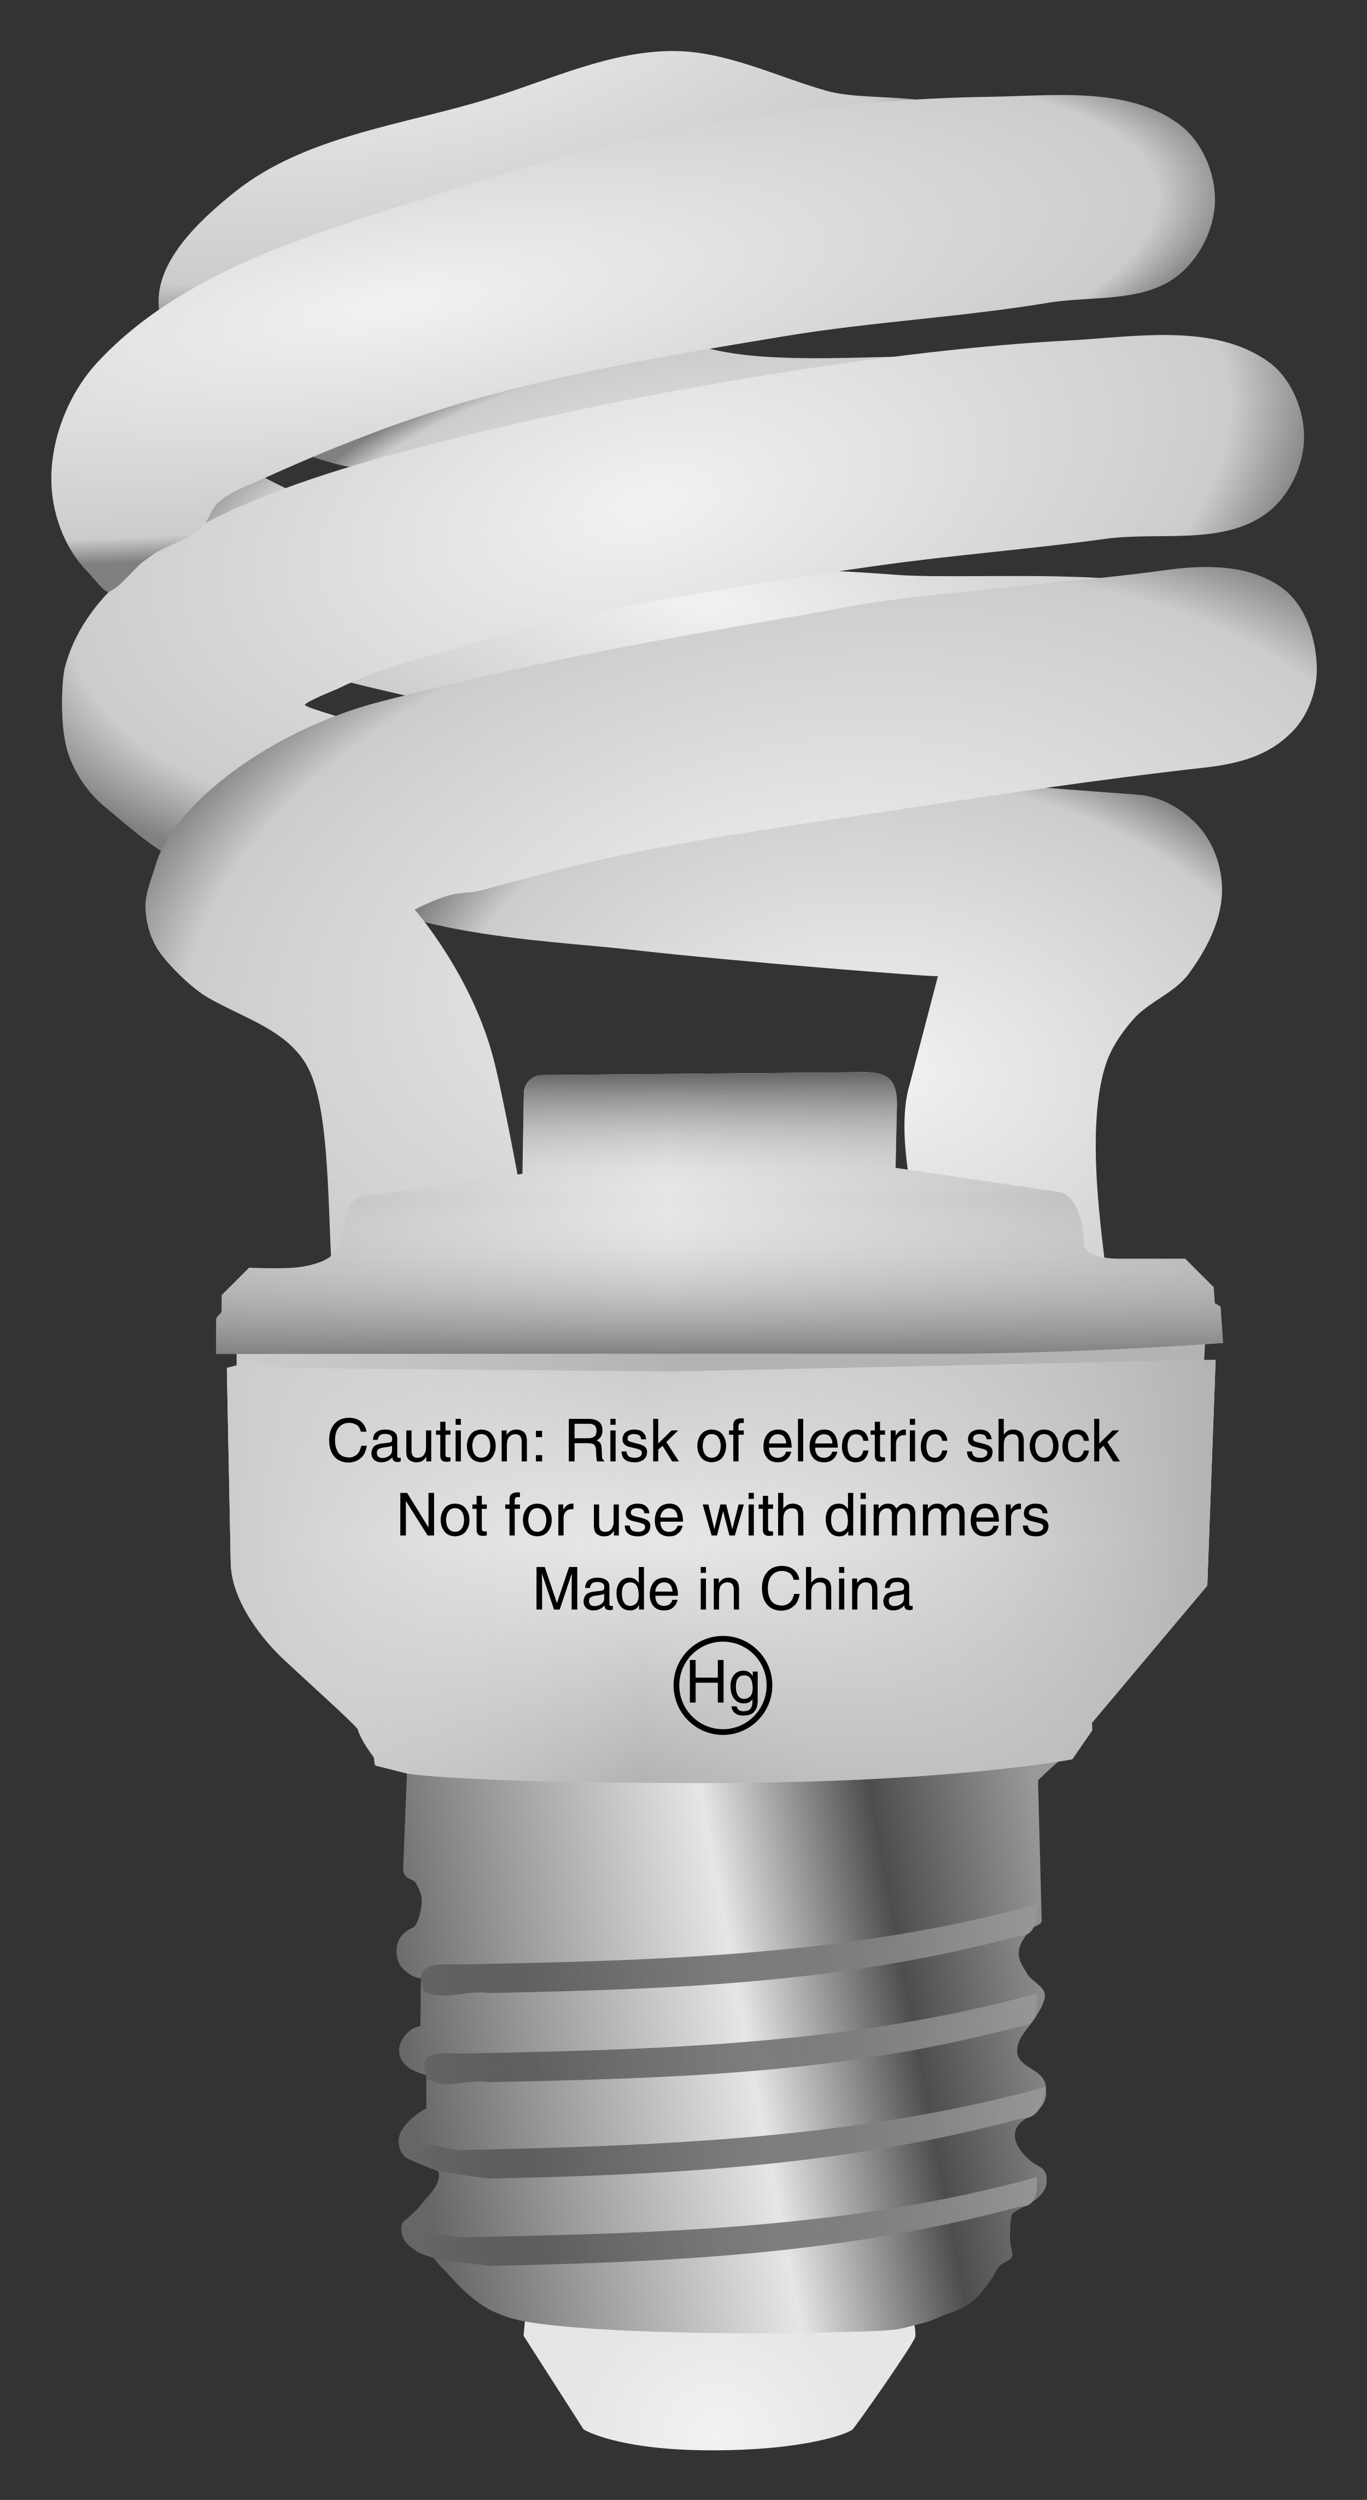
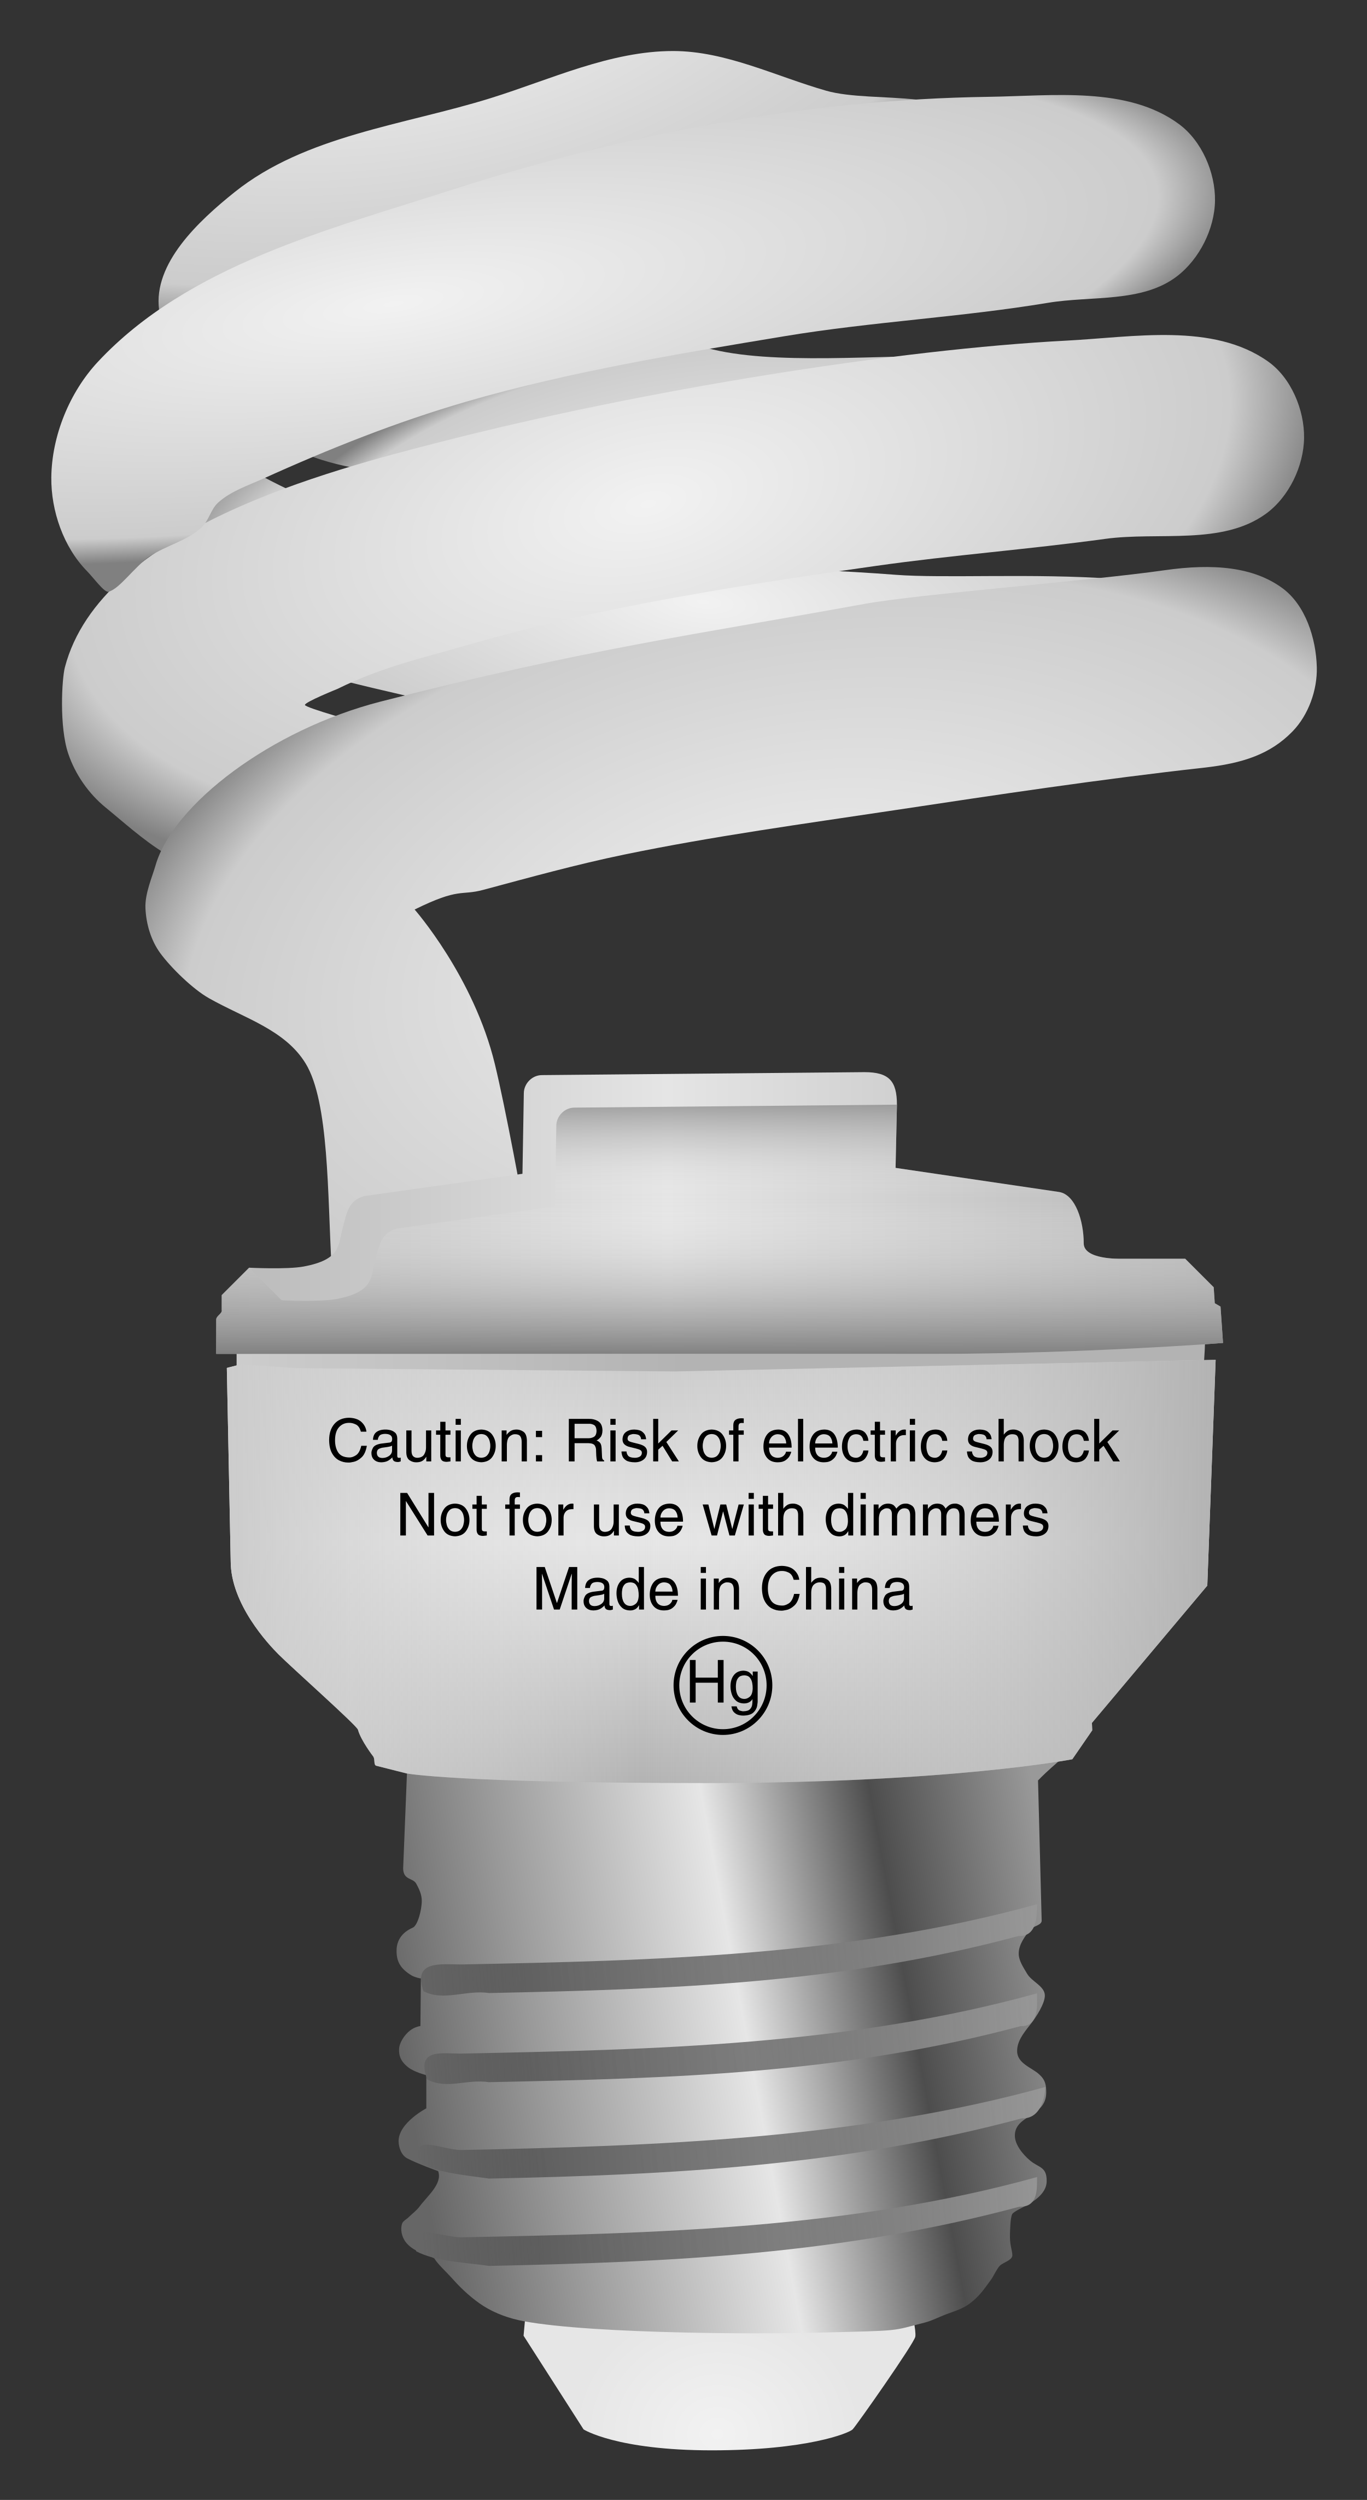
<svg xmlns="http://www.w3.org/2000/svg" xmlns:ns1="http://www.inkscape.org/namespaces/inkscape" xmlns:ns2="http://sodipodi.sourceforge.net/DTD/sodipodi-0.dtd" xmlns:xlink="http://www.w3.org/1999/xlink" width="268.081" height="489.934" id="svg2" version="1.1" ns1:version="0.48.4 r9939" ns2:docname="CFL.svg">
  <rect width="100%" height="100%" fill="#333333" stroke="none" />
  <defs id="defs4">
    <linearGradient ns1:collect="always" id="linearGradient3334">
      <stop style="stop-color:#f2f2f2;stop-opacity:1" offset="0" id="stop3336" />
      <stop style="stop-color:#e6e6e6;stop-opacity:1" offset="1" id="stop3338" />
    </linearGradient>
    <linearGradient ns1:collect="always" id="linearGradient3322">
      <stop style="stop-color:#666666;stop-opacity:1" offset="0" id="stop3324" />
      <stop id="stop3330" offset="0.185" style="stop-color:#535353;stop-opacity:0.812;" />
      <stop style="stop-color:#999999;stop-opacity:1" offset="1" id="stop3326" />
    </linearGradient>
    <linearGradient ns1:collect="always" id="linearGradient3163">
      <stop style="stop-color:#666666;stop-opacity:1" offset="0" id="stop3165" />
      <stop id="stop3171" offset="0.197" style="stop-color:#999999;stop-opacity:1" />
      <stop style="stop-color:#e6e6e6;stop-opacity:1" offset="0.512" id="stop3173" />
      <stop id="stop3175" offset="0.759" style="stop-color:#4d4d4d;stop-opacity:1" />
      <stop style="stop-color:#999999;stop-opacity:1" offset="1" id="stop3167" />
    </linearGradient>
    <linearGradient id="linearGradient3116" ns1:collect="always">
      <stop id="stop3118" offset="0" style="stop-color:#f2f2f2;stop-opacity:1" />
      <stop style="stop-color:#cccccc;stop-opacity:1" offset="0.858" id="stop3120" />
      <stop id="stop3122" offset="1" style="stop-color:#808080;stop-opacity:1" />
      <stop id="stop3124" offset="1" style="stop-color:#808080;stop-opacity:1" />
    </linearGradient>
    <linearGradient ns1:collect="always" id="linearGradient3082">
      <stop style="stop-color:#f2f2f2;stop-opacity:1" offset="0" id="stop3084" />
      <stop id="stop3090" offset="0.858" style="stop-color:#cccccc;stop-opacity:1" />
      <stop style="stop-color:#808080;stop-opacity:1" offset="0.954" id="stop3092" />
      <stop style="stop-color:#808080;stop-opacity:1" offset="1" id="stop3086" />
    </linearGradient>
    <linearGradient id="linearGradient3042">
      <stop id="stop3044" offset="0" style="stop-color:#666666;stop-opacity:1" />
      <stop style="stop-color:#f9f9f9;stop-opacity:0.01" offset="0.448" id="stop3046" />
      <stop id="stop3048" offset="1" style="stop-color:#808080;stop-opacity:1" />
    </linearGradient>
    <linearGradient id="linearGradient3034" ns1:collect="always">
      <stop id="stop3036" offset="0" style="stop-color:#cccccc;stop-opacity:1" />
      <stop style="stop-color:#e6e6e6;stop-opacity:0" offset="0.419" id="stop3038" />
      <stop id="stop3040" offset="1" style="stop-color:#b3b3b3;stop-opacity:1" />
    </linearGradient>
    <linearGradient ns1:collect="always" id="linearGradient3018">
      <stop style="stop-color:#b8b8b8;stop-opacity:1" offset="0" id="stop3020" />
      <stop id="stop3022" offset="0.448" style="stop-color:#e5e5e5;stop-opacity:1" />
      <stop style="stop-color:#b3b3b3;stop-opacity:1" offset="1" id="stop3024" />
    </linearGradient>
    <linearGradient id="linearGradient3008" ns1:collect="always">
      <stop id="stop3010" offset="0" style="stop-color:#cccccc;stop-opacity:1" />
      <stop style="stop-color:#b3b3b3;stop-opacity:1" offset="0.46" id="stop3012" />
      <stop id="stop3014" offset="1" style="stop-color:#b3b3b3;stop-opacity:1" />
    </linearGradient>
    <linearGradient ns1:collect="always" id="linearGradient2996">
      <stop style="stop-color:#cccccc;stop-opacity:1" offset="0" id="stop2998" />
      <stop id="stop3004" offset="0.419" style="stop-color:#e6e6e6;stop-opacity:1" />
      <stop style="stop-color:#b3b3b3;stop-opacity:1" offset="1" id="stop3000" />
    </linearGradient>
    <linearGradient ns1:collect="always" xlink:href="#linearGradient2996" id="linearGradient3002" x1="261" y1="659.262" x2="261" y2="772.761" gradientUnits="userSpaceOnUse" gradientTransform="translate(40,0)" />
    <linearGradient ns1:collect="always" xlink:href="#linearGradient3008" id="linearGradient3006" x1="265.499" y1="656.362" x2="529.501" y2="656.362" gradientUnits="userSpaceOnUse" gradientTransform="translate(40,0)" />
    <linearGradient ns1:collect="always" xlink:href="#linearGradient3018" id="linearGradient3016" x1="257.769" y1="556.018" x2="535.688" y2="556.018" gradientUnits="userSpaceOnUse" gradientTransform="translate(40,40)" />
    <linearGradient ns1:collect="always" xlink:href="#linearGradient3042" id="linearGradient3028" gradientUnits="userSpaceOnUse" x1="380.769" y1="517.518" x2="380.769" y2="595.026" gradientTransform="translate(40,40)" />
    <linearGradient ns1:collect="always" xlink:href="#linearGradient3034" id="linearGradient3032" gradientUnits="userSpaceOnUse" x1="262" y1="654.362" x2="532.53" y2="654.362" gradientTransform="translate(40,0)" />
    <linearGradient ns1:collect="always" xlink:href="#linearGradient3018" id="linearGradient3054" gradientUnits="userSpaceOnUse" gradientTransform="translate(40,40)" x1="257.769" y1="556.018" x2="535.688" y2="556.018" />
    <linearGradient ns1:collect="always" xlink:href="#linearGradient3042" id="linearGradient3056" gradientUnits="userSpaceOnUse" gradientTransform="translate(40,40)" x1="380.769" y1="517.518" x2="380.769" y2="595.026" />
    <linearGradient ns1:collect="always" xlink:href="#linearGradient3008" id="linearGradient3066" gradientUnits="userSpaceOnUse" gradientTransform="translate(40,0)" x1="265.499" y1="656.362" x2="529.501" y2="656.362" />
    <linearGradient ns1:collect="always" xlink:href="#linearGradient2996" id="linearGradient3068" gradientUnits="userSpaceOnUse" gradientTransform="translate(40,0)" x1="261" y1="659.262" x2="261" y2="772.761" />
    <linearGradient ns1:collect="always" xlink:href="#linearGradient3018" id="linearGradient3070" gradientUnits="userSpaceOnUse" gradientTransform="translate(40,40)" x1="257.769" y1="556.018" x2="535.688" y2="556.018" />
    <linearGradient ns1:collect="always" xlink:href="#linearGradient3042" id="linearGradient3072" gradientUnits="userSpaceOnUse" gradientTransform="translate(40,40)" x1="380.769" y1="517.518" x2="380.769" y2="595.026" />
    <linearGradient ns1:collect="always" xlink:href="#linearGradient3034" id="linearGradient3074" gradientUnits="userSpaceOnUse" gradientTransform="translate(40,0)" x1="262" y1="654.362" x2="532.53" y2="654.362" />
    <radialGradient ns1:collect="always" xlink:href="#linearGradient3082" id="radialGradient3094" cx="297.531" cy="60.747" fx="297.531" fy="60.747" r="160.038" gradientTransform="matrix(1.53,-0.232,0.062,0.41,-151.955,110.408)" gradientUnits="userSpaceOnUse" />
    <radialGradient ns1:collect="always" xlink:href="#linearGradient3082" id="radialGradient3096" cx="331.311" cy="7.186" fx="331.311" fy="7.186" r="130.331" gradientTransform="matrix(0.936,-0.176,0.082,0.437,17.275,89.691)" gradientUnits="userSpaceOnUse" />
    <radialGradient ns1:collect="always" xlink:href="#linearGradient3082" id="radialGradient3107" gradientUnits="userSpaceOnUse" gradientTransform="matrix(0.936,-0.176,0.082,0.437,17.275,89.691)" cx="331.311" cy="7.186" fx="331.311" fy="7.186" r="130.331" />
    <radialGradient ns1:collect="always" xlink:href="#linearGradient3116" id="radialGradient3114" gradientUnits="userSpaceOnUse" gradientTransform="matrix(1.451,-0.288,0.131,0.661,-145.536,152.784)" cx="327.371" cy="-118.038" fx="327.371" fy="-118.038" r="130.331" />
    <radialGradient ns1:collect="always" xlink:href="#linearGradient3116" id="radialGradient3132" cx="377" cy="85.988" fx="377" fy="85.988" r="170.816" gradientTransform="matrix(1.084,-0.257,0.131,0.552,-42.83,170.693)" gradientUnits="userSpaceOnUse" />
    <radialGradient ns1:collect="always" xlink:href="#linearGradient3116" id="radialGradient3134" cx="415.82" cy="246.634" fx="415.82" fy="246.634" r="161.1" gradientTransform="matrix(1.221,-0.227,0.135,0.726,-122.228,160.335)" gradientUnits="userSpaceOnUse" />
    <radialGradient ns1:collect="always" xlink:href="#linearGradient3116" id="radialGradient3136" cx="392.823" cy="158.883" fx="392.823" fy="158.883" r="149.624" gradientTransform="matrix(0.994,0.111,-0.043,0.379,8.544,44.327)" gradientUnits="userSpaceOnUse" />
    <radialGradient ns1:collect="always" xlink:href="#linearGradient3082" id="radialGradient3140" gradientUnits="userSpaceOnUse" gradientTransform="matrix(0.936,-0.176,0.082,0.437,17.275,89.691)" cx="369.644" cy="241.225" fx="369.644" fy="241.225" r="130.331" />
    <radialGradient ns1:collect="always" xlink:href="#linearGradient3116" id="radialGradient3142" cx="441.357" cy="280.616" fx="441.357" fy="280.616" r="125.402" gradientTransform="matrix(1.107,0.1,-0.068,0.75,-28.112,22.105)" gradientUnits="userSpaceOnUse" />
    <linearGradient ns1:collect="always" xlink:href="#linearGradient3163" id="linearGradient3169" x1="490.5" y1="856.362" x2="672.122" y2="822.362" gradientUnits="userSpaceOnUse" />
    <linearGradient ns1:collect="always" xlink:href="#linearGradient3322" id="linearGradient3328" x1="495" y1="901.362" x2="673" y2="889.362" gradientUnits="userSpaceOnUse" />
    <radialGradient ns1:collect="always" xlink:href="#linearGradient3334" id="radialGradient3340" cx="395.98" cy="977.486" fx="395.98" fy="977.486" r="54.392" gradientTransform="matrix(0.735,-5.2536523e-6,4.1942578e-8,0.66,285.08,306.515)" gradientUnits="userSpaceOnUse" />
    <radialGradient ns1:collect="always" xlink:href="#linearGradient3334" id="radialGradient3347" gradientUnits="userSpaceOnUse" gradientTransform="matrix(0.735,-5.2536523e-6,4.1942578e-8,0.66,285.08,306.515)" cx="395.98" cy="977.486" fx="395.98" fy="977.486" r="54.392" />
    <linearGradient ns1:collect="always" xlink:href="#linearGradient3163" id="linearGradient3349" gradientUnits="userSpaceOnUse" x1="490.5" y1="856.362" x2="672.122" y2="822.362" />
    <linearGradient ns1:collect="always" xlink:href="#linearGradient3322" id="linearGradient3351" gradientUnits="userSpaceOnUse" x1="495" y1="901.362" x2="673" y2="889.362" />
    <radialGradient ns1:collect="always" xlink:href="#linearGradient3116" id="radialGradient3353" gradientUnits="userSpaceOnUse" gradientTransform="matrix(1.451,-0.288,0.131,0.661,-145.536,152.784)" cx="327.371" cy="-118.038" fx="327.371" fy="-118.038" r="130.331" />
    <radialGradient ns1:collect="always" xlink:href="#linearGradient3082" id="radialGradient3355" gradientUnits="userSpaceOnUse" gradientTransform="matrix(0.936,-0.176,0.082,0.437,17.275,89.691)" cx="369.644" cy="241.225" fx="369.644" fy="241.225" r="130.331" />
    <radialGradient ns1:collect="always" xlink:href="#linearGradient3116" id="radialGradient3357" gradientUnits="userSpaceOnUse" gradientTransform="matrix(0.994,0.111,-0.043,0.379,8.544,44.327)" cx="392.823" cy="158.883" fx="392.823" fy="158.883" r="149.624" />
    <radialGradient ns1:collect="always" xlink:href="#linearGradient3116" id="radialGradient3359" gradientUnits="userSpaceOnUse" gradientTransform="matrix(1.084,-0.257,0.131,0.552,-42.83,170.693)" cx="377" cy="85.988" fx="377" fy="85.988" r="170.816" />
    <radialGradient ns1:collect="always" xlink:href="#linearGradient3116" id="radialGradient3361" gradientUnits="userSpaceOnUse" gradientTransform="matrix(1.107,0.1,-0.068,0.75,-28.112,22.105)" cx="441.357" cy="280.616" fx="441.357" fy="280.616" r="125.402" />
    <radialGradient ns1:collect="always" xlink:href="#linearGradient3116" id="radialGradient3363" gradientUnits="userSpaceOnUse" gradientTransform="matrix(1.221,-0.227,0.135,0.726,-122.228,160.335)" cx="415.82" cy="246.634" fx="415.82" fy="246.634" r="161.1" />
    <radialGradient ns1:collect="always" xlink:href="#linearGradient3082" id="radialGradient3365" gradientUnits="userSpaceOnUse" gradientTransform="matrix(1.53,-0.232,0.062,0.41,-151.955,110.408)" cx="297.531" cy="60.747" fx="297.531" fy="60.747" r="160.038" />
    <radialGradient ns1:collect="always" xlink:href="#linearGradient3334" id="radialGradient3388" gradientUnits="userSpaceOnUse" gradientTransform="matrix(0.735,-5.2536523e-6,4.1942578e-8,0.66,285.08,306.515)" cx="395.98" cy="977.486" fx="395.98" fy="977.486" r="54.392" />
    <linearGradient ns1:collect="always" xlink:href="#linearGradient3163" id="linearGradient3390" gradientUnits="userSpaceOnUse" x1="490.5" y1="856.362" x2="672.122" y2="822.362" />
    <linearGradient ns1:collect="always" xlink:href="#linearGradient3322" id="linearGradient3392" gradientUnits="userSpaceOnUse" x1="495" y1="901.362" x2="673" y2="889.362" />
    <radialGradient ns1:collect="always" xlink:href="#linearGradient3116" id="radialGradient3394" gradientUnits="userSpaceOnUse" gradientTransform="matrix(1.451,-0.288,0.131,0.661,-145.536,152.784)" cx="327.371" cy="-118.038" fx="327.371" fy="-118.038" r="130.331" />
    <radialGradient ns1:collect="always" xlink:href="#linearGradient3082" id="radialGradient3396" gradientUnits="userSpaceOnUse" gradientTransform="matrix(0.936,-0.176,0.082,0.437,17.275,89.691)" cx="369.644" cy="241.225" fx="369.644" fy="241.225" r="130.331" />
    <radialGradient ns1:collect="always" xlink:href="#linearGradient3116" id="radialGradient3398" gradientUnits="userSpaceOnUse" gradientTransform="matrix(0.994,0.111,-0.043,0.379,8.544,44.327)" cx="392.823" cy="158.883" fx="392.823" fy="158.883" r="149.624" />
    <radialGradient ns1:collect="always" xlink:href="#linearGradient3116" id="radialGradient3400" gradientUnits="userSpaceOnUse" gradientTransform="matrix(1.084,-0.257,0.131,0.552,-42.83,170.693)" cx="377" cy="85.988" fx="377" fy="85.988" r="170.816" />
    <radialGradient ns1:collect="always" xlink:href="#linearGradient3116" id="radialGradient3402" gradientUnits="userSpaceOnUse" gradientTransform="matrix(1.107,0.1,-0.068,0.75,-28.112,22.105)" cx="441.357" cy="280.616" fx="441.357" fy="280.616" r="125.402" />
    <radialGradient ns1:collect="always" xlink:href="#linearGradient3116" id="radialGradient3404" gradientUnits="userSpaceOnUse" gradientTransform="matrix(1.221,-0.227,0.135,0.726,-122.228,160.335)" cx="415.82" cy="246.634" fx="415.82" fy="246.634" r="161.1" />
    <radialGradient ns1:collect="always" xlink:href="#linearGradient3082" id="radialGradient3406" gradientUnits="userSpaceOnUse" gradientTransform="matrix(1.53,-0.232,0.062,0.41,-151.955,110.408)" cx="297.531" cy="60.747" fx="297.531" fy="60.747" r="160.038" />
    <linearGradient ns1:collect="always" xlink:href="#linearGradient3008" id="linearGradient3408" gradientUnits="userSpaceOnUse" gradientTransform="translate(40,0)" x1="265.499" y1="656.362" x2="529.501" y2="656.362" />
    <linearGradient ns1:collect="always" xlink:href="#linearGradient2996" id="linearGradient3410" gradientUnits="userSpaceOnUse" gradientTransform="translate(40,0)" x1="261" y1="659.262" x2="261" y2="772.761" />
    <linearGradient ns1:collect="always" xlink:href="#linearGradient3018" id="linearGradient3412" gradientUnits="userSpaceOnUse" gradientTransform="translate(40,40)" x1="257.769" y1="556.018" x2="535.688" y2="556.018" />
    <linearGradient ns1:collect="always" xlink:href="#linearGradient3042" id="linearGradient3414" gradientUnits="userSpaceOnUse" gradientTransform="translate(40,40)" x1="380.769" y1="517.518" x2="380.769" y2="595.026" />
    <linearGradient ns1:collect="always" xlink:href="#linearGradient3034" id="linearGradient3416" gradientUnits="userSpaceOnUse" gradientTransform="translate(40,0)" x1="262" y1="654.362" x2="532.53" y2="654.362" />
  </defs>
  <ns2:namedview id="base" pagecolor="#ffffff" bordercolor="#666666" borderopacity="1.0" ns1:pageopacity="0.0" ns1:pageshadow="2" ns1:zoom="1" ns1:cx="142.69067" ns1:cy="244.22356" ns1:document-units="px" ns1:current-layer="layer1" showgrid="false" showguides="true" ns1:guide-bbox="true" ns1:window-width="1280" ns1:window-height="962" ns1:window-x="-8" ns1:window-y="-8" ns1:window-maximized="1" fit-margin-top="10" fit-margin-left="10" fit-margin-right="10" fit-margin-bottom="10" />
  <g ns1:label="Layer 1" ns1:groupmode="layer" id="layer1" transform="translate(-56.926,-99.464)">
    <g id="g3342" transform="matrix(0.713,0,0,0.713,-213.117,-102.033)">
      <path ns1:connector-curvature="0" id="path3332" d="m 523.25,919.112 -0.5,5.5 16.5,25.75 c 0,0 9,5.75 35.25,5.75 26.25,0 37.75,-4.75 38.75,-5.75 1,-1 17,-23.75 17.25,-25.5 0.25,-1.75 -1,-7 -1,-7 z" style="fill:url(#radialGradient3388);fill-opacity:1;stroke:none" />
      <path ns2:nodetypes="ccaasssccsssccsscaaasssssssssssssssssssssssssaaascsscc" ns1:connector-curvature="0" id="path2994" d="m 490.75,768.112 -1.125,28.125 c 0.097,3.188 2.669,2.498 3.562,4.062 0.827,1.447 1.564,3.083 1.562,4.75 -0.002,2.589 -1.138,6.781 -2.438,7.375 -1.366,0.624 -4.607,2.246 -4.5,6.625 0.063,2.594 0.93,4.623 4.188,6.562 0.748,0.445 2.499,0.89 2.5,0.75 l -0.125,13.125 c 0,0 -1.485,0.167 -2.86,1.235 -1.551,1.205 -3.015,3.42 -3.015,5.265 0,1.448 0.225,3.05 2.534,4.861 1.708,1.34 4.966,2.139 4.966,2.139 l 0,9.125 c 0,0 -7.625,3.97 -7.625,9 0,1.77 0.804,3.935 2.375,4.75 3.057,1.586 8.5,3.5 8.5,3.5 1.253,3.451 -2.933,6.805 -5.125,9.75 -0.836,1.123 -2.005,1.953 -3,2.938 -0.607,0.601 -1.558,0.997 -1.812,1.812 -0.486,1.556 -0.058,3.475 0.875,4.812 1.135,1.627 3.033,2.64 4.941,3.429 1.092,0.452 2.956,1.046 3.122,1.321 0.983,1.63 3.271,3.638 5.186,5.8 2.295,2.589 5.383,5.381 8.252,7.2 3.329,2.112 7.187,3.462 11.062,4.188 9.594,1.795 27.038,2.734 44.394,3.118 13.535,0.299 27.015,0.26 36.674,0.026 23.482,-0.569 19.794,-0.363 29.307,-2.769 1.959,-0.495 3.817,-1.497 5.731,-2.217 2.331,-0.876 4.685,-1.544 6.644,-3.033 2.706,-2.058 3.861,-3.853 5.882,-6.62 0.605,-0.829 1.63,-3.054 2.368,-3.755 1.04,-0.987 3.508,-1.505 3.438,-2.938 -0.074,-1.515 -0.776,-2.843 -0.649,-5.871 0.051,-1.225 0.081,-4.244 0.587,-5.317 0.359,-0.761 3.005,-1.883 4.674,-2.862 2.524,-1.48 4.769,-3.513 4.826,-6.138 0.091,-4.123 -2.127,-3.751 -4.512,-5.736 -2.138,-1.779 -4.238,-4.469 -4.238,-6.889 0,-5.733 8.54,-5.072 8.625,-11.75 0.027,-2.155 -0.225,-3.592 -2.02,-5.173 -2.094,-1.845 -5.98,-2.943 -5.98,-6.327 0,-2.584 1.568,-4.695 3.5,-7.125 1.891,-2.377 4.125,-5.977 4.125,-8.125 0,-2.577 -3.567,-3.78 -4.875,-6 -1.049,-1.78 -2.396,-3.686 -2.312,-5.75 0.097,-2.374 1.694,-4.527 3.188,-6.375 0.839,-1.037 3.16,-1.166 3.125,-2.5 l -1,-38.5 c 0,0 1.37,-1.457 3.619,-3.46 2.872,-2.559 6.467,-5.31 5.474,-8.324 C 660.719,721.853 510.034,746.416 510.034,746.416 z" style="fill:url(#linearGradient3390);fill-opacity:1;stroke:none" />
      <path d="m 663.969,881 c -51.494,14.271 -105.316,15.503 -158.389,16.561 -5.376,0.015 -15.461,-4.79 -12.349,3.85 5.51,2.883 13.713,3.07 19.992,4.007 50.263,-1.041 97.154,-3.157 145.973,-16.291 5.301,0.234 4.747,-5.55 4.773,-8.127 z m 2.25,-24.75 c -51.494,14.271 -107.566,16.253 -160.639,17.311 -5.376,0.015 -14.336,-5.04 -11.224,3.6 5.51,2.883 12.588,3.32 18.867,4.257 50.263,-1.041 97.756,-3.428 146.576,-16.562 5.301,0.234 6.395,-6.028 6.421,-8.606 z m -2.25,-25.75 c -51.494,14.271 -105.316,15.503 -158.389,16.561 -5.376,0.015 -12.461,-1.54 -9.349,7.1 5.51,2.883 10.713,-0.18 16.992,0.757 50.263,-1.041 97.419,-2.273 146.238,-15.407 5.301,0.234 4.482,-6.433 4.508,-9.011 z m 0,-24.5 c -51.494,14.271 -105.316,15.503 -158.389,16.561 -5.376,0.015 -13.461,-1.29 -10.349,7.35 5.51,2.883 11.713,-0.43 17.992,0.507 50.263,-1.041 96.881,-2.553 145.701,-15.687 5.301,0.234 5.02,-6.153 5.046,-8.731 z" style="font-size:medium;font-style:normal;font-variant:normal;font-weight:normal;font-stretch:normal;text-indent:0;text-align:start;text-decoration:none;line-height:normal;letter-spacing:normal;word-spacing:normal;text-transform:none;direction:ltr;block-progression:tb;writing-mode:lr-tb;text-anchor:start;baseline-shift:baseline;color:#000000;fill:url(#linearGradient3392);fill-opacity:1;stroke:none;stroke-width:8;marker:none;visibility:visible;display:inline;overflow:visible;enable-background:accumulate;font-family:Sans;-inkscape-font-specification:Sans" id="path3191" ns1:connector-curvature="0" />
    </g>
    <g id="g3144" transform="matrix(0.713,0,0,0.713,-84.829,111.78)">
      <path id="path3110" d="M 361.906,74.906 C 343.215,73.732 325.627,71.562 326,56.875 327.22,8.834 464.299,68.045 465.375,20 465.683,6.261 439.243,11.44 426.031,7.656 412.115,3.671 398.476,-3.234 384,-3.25 366.724,-3.269 350.307,4.549 333.812,9.688 c -23.9,7.446 -50.963,10.224 -70.5,25.875 -9.976,7.992 -22.353,19.568 -20.75,32.25 1.713,13.545 12.642,24.722 25.469,32.5 l 93.875,-25.406 z" style="fill:url(#radialGradient3394);fill-opacity:1;stroke:none" ns1:connector-curvature="0" />
      <path id="path2996" d="m 361.906,74.906 -93.875,25.406 c 6.185,3.751 12.787,6.76 19.062,8.75 45.257,14.348 93.687,-19.798 141.156,-18.938 25.149,0.456 69.499,37.426 74.375,12.75 7.242,-36.653 -73.316,-14.718 -109.375,-24.5 -8.534,-2.315 -20.095,-2.762 -31.344,-3.469 z" style="fill:url(#radialGradient3396);fill-opacity:1;stroke:none" ns1:connector-curvature="0" />
      <path ns2:nodetypes="cssssssccc" ns1:connector-curvature="0" id="path3006" d="m 260.581,102.224 c 0,0 5.791,8.957 10.294,11.388 51.724,27.926 115.642,22.572 174.249,27.103 26.438,2.044 99.348,-5.925 101.47,20.506 2.48,30.891 -27.967,8.752 -68.951,6.504 -52.795,-2.896 -76.76,16.583 -116.665,15.417 -14.119,-0.413 -89.404,-16.697 -101.47,-24.042 -11.149,-6.786 -11.314,-23.688 -11.314,-23.688 l -0.707,-27.224 z" style="fill:url(#radialGradient3398);stroke:none" />
      <path style="fill:url(#radialGradient3400);fill-opacity:1;stroke:none" d="m 557.5,103.112 c 0.1,-7.735 -3.567,-16.523 -9.875,-21 -15.181,-10.775 -36.96,-6.718 -55.551,-5.755 -45.732,2.369 -115.844,13.409 -172.15,27.854 -30.278,7.768 -93.328,23.913 -103.268,61.948 -0.81,3.098 -1.591,16.177 0.91,23.663 1.912,5.723 5.631,11.071 10.315,14.874 8.706,7.069 24.218,22.024 30.993,13.087 1.845,-2.434 -6.872,-6.882 -5.713,-7.165 3.022,-0.738 49.998,-27.49 45.3,-29.012 0,0 -15.72,-4.321 -15.777,-5.112 -0.057,-0.791 8.923,-4.398 8.923,-4.398 12.428,-6.126 23.603,-8.539 35.648,-12.034 13.237,-3.841 26.667,-7.039 40.17,-9.802 23.942,-4.898 48.131,-8.559 72.327,-11.987 20.931,-2.966 42.042,-4.547 62.986,-7.42 14.813,-2.032 32.236,1.87 44.314,-6.943 6.267,-4.573 10.347,-13.04 10.448,-20.798 z" id="path3002" ns1:connector-curvature="0" ns2:nodetypes="aasssaaasszsaaaaaa" />
-       <path ns2:nodetypes="ssssssssssssss" ns1:connector-curvature="0" id="path3008" d="m 285.671,219.204 c 11.961,20.506 63.409,21.876 86.992,24.594 27.094,3.123 84.028,7.606 84.127,7.226 l -8.132,31.113 c -4.056,15.517 3.845,49.527 14.496,61.518 12.485,14.057 37.528,9.805 39.952,-8.839 0.482,-3.705 -6.716,-39.654 -0.091,-59.672 1.492,-4.507 4.311,-8.571 7.426,-12.153 4.329,-4.977 11.373,-7.254 15.293,-12.559 4.794,-6.488 8.929,-14.325 9.191,-22.389 0.201,-6.188 -1.94,-12.864 -5.923,-17.603 -4.163,-4.954 -10.604,-8.791 -17.058,-9.267 -215.3,-15.864 -171.511,-18.703 -190.565,-12.021 -15.8,5.541 -44.145,15.589 -35.709,30.052 z" style="fill:url(#radialGradient3402);stroke:none" />
      <path ns2:nodetypes="asssssasssssszsaaasaa" ns1:connector-curvature="0" id="path3004" d="m 561,166.112 c -0.196,-7.909 -3.11,-17.086 -9.5,-21.75 -7.927,-5.786 -18.826,-6.84 -32.484,-4.886 -20.554,2.941 -67.559,6.53 -82.485,9.25 -45.051,8.211 -76.673,12.378 -132.979,26.824 -30.278,7.768 -57.167,28.288 -61.98,45.111 -0.881,3.078 -2.926,7.671 -2.755,11.662 0.185,4.338 1.504,8.868 4.065,12.374 2.91,3.982 8.939,9.873 13.358,12.376 9.769,5.532 20.944,8.662 26.635,17.961 6.47,10.572 6.014,36.131 7.123,55.578 0.652,11.446 2.912,19.224 4.914,20.507 2.619,1.679 62.248,19.76 57.55,18.238 0,0 -11.72,-70.071 -17.527,-94.112 -5.807,-24.041 -22.077,-42.523 -22.077,-42.523 12.428,-6.126 12.569,-3.712 18.898,-5.409 12.834,-3.442 25.658,-6.986 38.67,-9.677 24.67,-5.102 49.667,-8.484 74.577,-12.237 28.275,-4.26 56.143,-8.457 84.986,-11.67 10.636,-1.185 18.203,-3.672 24.314,-9.943 4.397,-4.512 6.854,-11.375 6.698,-17.673 z" style="fill:url(#radialGradient3404);stroke:none" />
      <path ns2:nodetypes="aaaaaasssaaaaaaaa" ns1:connector-curvature="0" id="path3000" d="m 533,37.862 c 0.1,-7.735 -3.657,-16.399 -9.875,-21 -14.177,-10.489 -34.735,-7.772 -52.369,-7.523 -49.736,0.702 -99.693,10.158 -147.048,25.379 -34.544,11.103 -73.197,20.936 -97.965,47.453 -7.805,8.356 -12.705,20.386 -12.816,31.82 -0.089,9.146 3.358,19.109 9.754,25.647 2.006,2.051 4.821,6.014 5.98,5.731 3.022,-0.738 7.143,-6.857 11.225,-9.634 4.536,-3.085 10.336,-4.306 14.365,-8.029 2.007,-1.855 2.523,-4.987 4.55,-6.82 3.495,-3.161 8.194,-4.684 12.487,-6.627 18.097,-8.192 36.65,-15.578 55.727,-21.116 28.606,-8.303 58.145,-13.123 87.53,-17.998 24.042,-3.988 48.49,-5.199 72.532,-9.188 11.91,-1.976 25.894,0.048 35.476,-7.297 C 528.709,53.94 532.899,45.62 533,37.862 z" style="fill:url(#radialGradient3406);fill-opacity:1;stroke:none" />
    </g>
    <g id="g3058" transform="matrix(0.713,0,0,0.713,-113.337,-102.033)">
      <path ns1:connector-curvature="0" id="path2992" d="m 303.875,648.612 0,18.125 265.483,0 0.795,-12.941 0.354,-8.839 z" style="fill:url(#linearGradient3408);fill-opacity:1;stroke:none" />
      <path ns2:nodetypes="ccccccccccccccccc" ns1:connector-curvature="0" id="path3020" d="m 304.988,657.62 -3.801,0.972 1.061,53.121 c 0,11.812 10.409,22.871 13.17,25.633 3.672,3.672 21.529,19.553 21.832,20.683 0.796,2.973 4.243,7.425 4.243,7.425 0.477,0.826 0.052,2.097 0.707,2.475 l 8.397,2.121 c 0,0 13.526,2.652 82.378,2.652 67.007,0 100.763,-6.541 100.763,-6.541 l 5.48,-7.955 -0.088,-2.033 31.731,-37.742 2.298,-62.049 -148.669,3.182 -103.945,-0.884 z" style="fill:url(#linearGradient3410);fill-opacity:1;stroke:none" />
      <g transform="translate(0,20)" id="g3050">
        <path style="fill:url(#linearGradient3412);stroke:none" d="m 307.312,611.05 -7.531,7.531 0,4.094 c 0.245,0.914 -1.512,1.617 -1.512,2.619 l 0,9.443 c 0,0 95.181,0 197.231,0 40.519,0 79.688,-3 79.688,-3 l -0.688,-10 -1.585,-0.915 -0.29,-4.397 -7.844,-7.844 -17.906,0 c 0,0 -10,0.286 -10,-4.219 0,-6.098 -2.237,-13.358 -6.75,-14.125 l -45,-6.625 0.375,-17.375 c 0,-6.543 -2.205,-8.938 -8.938,-8.938 l -88.688,0.812 c -2.814,0 -5,2.431 -5,5 l -0.375,22.125 -43.5,6.125 c -4.401,1.179 -4.829,4.629 -6,9 -1.204,4.492 -0.359,8.455 -10.75,10.375 -4.52,0.835 -14.938,0.312 -14.938,0.312 z" id="path3018" ns1:connector-curvature="0" ns2:nodetypes="ccccccccccccccccccccccsc" />
-         <path ns2:nodetypes="ccccccccccccccccccccccsc" ns1:connector-curvature="0" id="path3026" d="m 307.312,611.05 -7.531,7.531 0,4.094 c 0.245,0.914 -1.512,1.617 -1.512,2.619 l 0,9.443 c 0,0 95.181,0 197.231,0 40.519,0 79.688,-3 79.688,-3 l -0.688,-10 -1.585,-0.915 -0.29,-4.397 -7.844,-7.844 -17.906,0 c 0,0 -10,0.286 -10,-4.219 0,-6.098 -2.237,-13.358 -6.75,-14.125 l -45,-6.625 0.375,-17.375 c 0,-6.543 -2.205,-8.938 -8.938,-8.938 l -88.688,0.812 c -2.814,0 -5,2.431 -5,5 l -0.375,22.125 -43.5,6.125 c -4.401,1.179 -4.829,4.629 -6,9 -1.204,4.492 -0.359,8.455 -10.75,10.375 -4.52,0.835 -14.938,0.312 -14.938,0.312 z" style="fill:url(#linearGradient3414);stroke:none" />
+         <path ns2:nodetypes="ccccccccccccccccccccccsc" ns1:connector-curvature="0" id="path3026" d="m 307.312,611.05 -7.531,7.531 0,4.094 c 0.245,0.914 -1.512,1.617 -1.512,2.619 l 0,9.443 c 0,0 95.181,0 197.231,0 40.519,0 79.688,-3 79.688,-3 l -0.688,-10 -1.585,-0.915 -0.29,-4.397 -7.844,-7.844 -17.906,0 c 0,0 -10,0.286 -10,-4.219 0,-6.098 -2.237,-13.358 -6.75,-14.125 l -45,-6.625 0.375,-17.375 l -88.688,0.812 c -2.814,0 -5,2.431 -5,5 l -0.375,22.125 -43.5,6.125 c -4.401,1.179 -4.829,4.629 -6,9 -1.204,4.492 -0.359,8.455 -10.75,10.375 -4.52,0.835 -14.938,0.312 -14.938,0.312 z" style="fill:url(#linearGradient3414);stroke:none" />
      </g>
      <path style="fill:url(#linearGradient3416);fill-opacity:1;stroke:none" d="m 304.988,657.62 -3.801,0.972 1.061,53.121 c 0,11.812 10.409,22.871 13.17,25.633 3.672,3.672 21.529,19.553 21.832,20.683 0.796,2.973 4.243,7.425 4.243,7.425 0.477,0.826 0.052,2.097 0.707,2.475 l 8.397,2.121 c 0,0 13.526,2.652 82.378,2.652 67.007,0 100.763,-6.541 100.763,-6.541 l 5.48,-7.955 -0.088,-2.033 31.731,-37.742 2.298,-62.049 -148.669,3.182 -103.945,-0.884 z" id="path3030" ns1:connector-curvature="0" ns2:nodetypes="ccccccccccccccccc" />
    </g>
    <path id="path3123" style="font-size:medium;font-style:normal;font-variant:normal;font-weight:normal;font-stretch:normal;text-indent:0;text-align:start;text-decoration:none;line-height:normal;letter-spacing:normal;word-spacing:normal;text-transform:none;direction:ltr;block-progression:tb;writing-mode:lr-tb;text-anchor:start;baseline-shift:baseline;color:#000000;fill:#000000;fill-opacity:1;stroke:none;stroke-width:1;marker:none;visibility:visible;display:inline;overflow:visible;enable-background:accumulate;font-family:Sans;-inkscape-font-specification:Sans" d="m 198.702,420.068 c -5.346,0 -9.685,4.339 -9.685,9.685 0,5.346 4.339,9.72 9.685,9.72 5.346,0 9.685,-4.374 9.685,-9.72 0,-5.346 -4.339,-9.685 -9.685,-9.685 z m 0,1.123 c 4.739,0 8.562,3.822 8.562,8.562 0,4.739 -3.822,8.597 -8.562,8.597 -4.739,0 -8.562,-3.858 -8.562,-8.597 0,-4.739 3.822,-8.562 8.562,-8.562 z m 2.535,8.88 c -0.009,-0.273 0.018,-0.585 0.08,-0.936 0.062,-0.351 0.211,-0.659 0.449,-0.923 0.237,-0.264 0.615,-0.404 1.133,-0.417 0.485,0.014 0.845,0.163 1.08,0.449 0.235,0.286 0.389,0.626 0.461,1.022 0.072,0.396 0.104,0.765 0.097,1.107 -0.029,0.791 -0.224,1.334 -0.586,1.627 -0.362,0.293 -0.721,0.432 -1.074,0.417 -0.556,-0.014 -0.968,-0.238 -1.237,-0.672 -0.269,-0.434 -0.402,-0.992 -0.401,-1.674 z m 4.274,-3.019 -0.964,0 0,0.859 -0.023,0 c -0.113,-0.195 -0.308,-0.411 -0.584,-0.647 -0.276,-0.236 -0.685,-0.365 -1.228,-0.386 -0.812,0.02 -1.435,0.311 -1.871,0.875 -0.436,0.564 -0.656,1.283 -0.66,2.156 -0.005,0.499 0.072,1.007 0.233,1.524 0.161,0.517 0.436,0.954 0.827,1.31 0.39,0.356 0.927,0.542 1.611,0.557 0.406,-0.007 0.743,-0.089 1.012,-0.245 0.268,-0.157 0.469,-0.346 0.602,-0.568 l 0,-0.046 0.023,0 0,0.256 c 0.011,0.253 -0.007,0.544 -0.056,0.874 -0.049,0.33 -0.196,0.619 -0.441,0.869 -0.245,0.25 -0.656,0.381 -1.233,0.394 -0.152,0.02 -0.388,-0.02 -0.707,-0.12 -0.319,-0.1 -0.54,-0.382 -0.663,-0.843 l -1.022,0 c 0.077,0.531 0.254,0.926 0.53,1.187 0.276,0.261 0.581,0.432 0.914,0.514 0.334,0.082 0.627,0.118 0.878,0.111 0.92,-0.022 1.58,-0.221 1.981,-0.598 0.401,-0.377 0.646,-0.803 0.734,-1.277 0.089,-0.474 0.124,-0.867 0.107,-1.179 z m -7.812,1.185 -4.355,0 0,-3.449 -1.126,0 0,8.338 1.126,0 0,-3.89 4.355,0 0,3.89 1.126,0 0,-8.338 -1.126,0 z m 33.709,-17.567 c 0.016,-0.252 0.112,-0.506 0.287,-0.761 0.176,-0.255 0.544,-0.392 1.106,-0.412 0.481,0.001 0.84,0.086 1.076,0.254 0.236,0.168 0.353,0.413 0.353,0.733 -0.007,0.293 -0.066,0.485 -0.176,0.578 -0.11,0.092 -0.23,0.14 -0.359,0.142 l -1.684,0.209 c -0.819,0.139 -1.338,0.419 -1.559,0.839 -0.221,0.42 -0.316,0.776 -0.287,1.066 0.01,0.53 0.188,0.953 0.534,1.269 0.346,0.316 0.803,0.477 1.37,0.485 0.585,-0.014 1.05,-0.125 1.394,-0.332 0.344,-0.207 0.611,-0.426 0.801,-0.655 0.004,0.242 0.075,0.455 0.213,0.639 0.139,0.184 0.427,0.281 0.867,0.29 0.114,-0.002 0.214,-0.015 0.3,-0.041 0.086,-0.025 0.172,-0.05 0.257,-0.075 l 0,-0.743 c -0.059,0.012 -0.118,0.023 -0.177,0.032 -0.059,0.009 -0.112,0.014 -0.16,0.015 -0.105,9.6e-4 -0.188,-0.027 -0.247,-0.084 -0.059,-0.057 -0.089,-0.149 -0.09,-0.276 l 0,-3.496 c -0.019,-0.511 -0.177,-0.888 -0.476,-1.131 -0.298,-0.243 -0.624,-0.4 -0.976,-0.471 -0.353,-0.07 -0.62,-0.102 -0.801,-0.094 -0.757,-0.007 -1.357,0.149 -1.799,0.466 -0.442,0.317 -0.679,0.835 -0.71,1.555 z m 2.799,2.125 c -0.019,0.415 -0.213,0.755 -0.584,1.019 -0.37,0.264 -0.803,0.401 -1.298,0.409 -0.381,-0.003 -0.661,-0.096 -0.839,-0.28 -0.178,-0.184 -0.266,-0.443 -0.264,-0.777 0.023,-0.372 0.177,-0.624 0.463,-0.755 0.286,-0.131 0.565,-0.209 0.838,-0.232 0.614,-0.079 1.032,-0.147 1.256,-0.205 0.223,-0.057 0.366,-0.117 0.428,-0.179 z m -5.222,-2.032 c -0.03,-0.845 -0.266,-1.414 -0.71,-1.706 -0.443,-0.292 -0.915,-0.428 -1.415,-0.408 -0.52,0.023 -0.929,0.154 -1.227,0.395 -0.298,0.24 -0.501,0.453 -0.608,0.639 l -0.023,0 0,-0.859 -0.964,0 0,6.074 1.022,0 0,-3.31 c 0.03,-0.806 0.225,-1.349 0.584,-1.629 0.359,-0.28 0.698,-0.411 1.019,-0.392 0.491,2.4e-4 0.833,0.133 1.025,0.399 0.192,0.266 0.284,0.663 0.276,1.192 l 0,3.739 1.022,0 z m -6.488,-1.939 -1.022,0 0,6.074 1.022,0 z m 0,-1.103 0,-1.161 -1.022,0 0,1.161 z m -2.562,3.043 c -0.03,-0.845 -0.266,-1.414 -0.71,-1.706 -0.443,-0.292 -0.915,-0.428 -1.415,-0.408 -0.483,0.017 -0.864,0.134 -1.145,0.35 -0.281,0.216 -0.491,0.428 -0.631,0.637 l -0.023,0 0,-3.078 -1.022,0 0,8.338 1.022,0 0,-3.31 c 0.018,-0.755 0.196,-1.283 0.534,-1.585 0.338,-0.302 0.725,-0.447 1.161,-0.435 0.477,0.005 0.8,0.128 0.97,0.37 0.169,0.242 0.249,0.571 0.238,0.989 l 0,3.972 1.022,0 z m -6.267,-1.696 c -0.08,-0.723 -0.402,-1.352 -0.968,-1.887 -0.566,-0.535 -1.385,-0.815 -2.458,-0.842 -1.224,0.021 -2.176,0.424 -2.855,1.209 -0.68,0.786 -1.025,1.83 -1.035,3.134 0.011,1.064 0.195,1.922 0.552,2.575 0.357,0.653 0.818,1.127 1.385,1.424 0.567,0.296 1.172,0.442 1.814,0.438 0.234,0.018 0.607,-0.033 1.121,-0.153 0.513,-0.119 1.018,-0.414 1.513,-0.883 0.495,-0.469 0.833,-1.219 1.012,-2.251 l -1.092,0 c -0.221,0.944 -0.574,1.568 -1.06,1.871 -0.485,0.304 -0.926,0.443 -1.321,0.417 -1.02,-0.022 -1.739,-0.355 -2.157,-1 -0.419,-0.645 -0.621,-1.469 -0.607,-2.472 0.019,-1.098 0.285,-1.924 0.798,-2.478 0.513,-0.554 1.156,-0.831 1.931,-0.832 0.428,-0.019 0.878,0.086 1.35,0.316 0.472,0.23 0.8,0.702 0.984,1.414 z m -11.811,1.696 c -0.03,-0.845 -0.266,-1.414 -0.71,-1.706 -0.443,-0.292 -0.915,-0.428 -1.415,-0.408 -0.52,0.023 -0.929,0.154 -1.227,0.395 -0.298,0.24 -0.501,0.453 -0.608,0.639 l -0.023,0 0,-0.859 -0.964,0 0,6.074 1.022,0 0,-3.31 c 0.03,-0.806 0.225,-1.349 0.584,-1.629 0.359,-0.28 0.698,-0.411 1.019,-0.392 0.491,2.4e-4 0.833,0.133 1.025,0.399 0.192,0.266 0.284,0.663 0.276,1.192 l 0,3.739 1.022,0 z m -6.488,-1.939 -1.022,0 0,6.074 1.022,0 z m 0,-1.103 0,-1.161 -1.022,0 0,1.161 z m -6.596,5.272 c -0.02,0.248 -0.165,0.504 -0.435,0.768 -0.27,0.264 -0.647,0.407 -1.132,0.428 -0.587,-0.004 -1.028,-0.179 -1.322,-0.524 -0.295,-0.345 -0.443,-0.836 -0.443,-1.473 l 4.436,0 c 7.2e-4,-1.088 -0.216,-1.946 -0.649,-2.577 -0.433,-0.63 -1.088,-0.952 -1.964,-0.965 -1,0.023 -1.737,0.351 -2.211,0.984 -0.473,0.633 -0.708,1.431 -0.704,2.395 0.007,0.894 0.246,1.62 0.719,2.179 0.473,0.559 1.139,0.847 1.999,0.864 0.478,-0.006 0.84,-0.052 1.086,-0.139 0.246,-0.087 0.434,-0.18 0.563,-0.279 0.378,-0.275 0.65,-0.579 0.814,-0.913 0.165,-0.334 0.253,-0.583 0.266,-0.748 z m -3.333,-1.614 c 0.011,-0.487 0.174,-0.907 0.489,-1.259 0.315,-0.352 0.713,-0.536 1.195,-0.553 0.611,0.017 1.041,0.201 1.292,0.553 0.251,0.352 0.385,0.772 0.404,1.259 z m -2.226,-4.819 -1.022,0 0,3.043 -0.023,0.081 c -0.113,-0.195 -0.308,-0.411 -0.584,-0.647 -0.276,-0.236 -0.685,-0.365 -1.228,-0.386 -0.812,0.02 -1.435,0.311 -1.871,0.875 -0.436,0.564 -0.656,1.283 -0.66,2.156 -0.005,0.499 0.072,1.007 0.233,1.524 0.161,0.517 0.436,0.954 0.827,1.31 0.39,0.356 0.927,0.542 1.611,0.557 0.304,0.009 0.611,-0.056 0.922,-0.196 0.311,-0.14 0.58,-0.412 0.809,-0.814 l 0.023,0 0,0.836 0.964,0 z m -4.332,5.284 c -0.009,-0.273 0.018,-0.585 0.08,-0.936 0.062,-0.351 0.211,-0.659 0.449,-0.923 0.237,-0.264 0.615,-0.404 1.133,-0.417 0.485,0.014 0.845,0.163 1.08,0.449 0.235,0.286 0.389,0.626 0.461,1.022 0.072,0.396 0.104,0.765 0.097,1.107 -0.029,0.791 -0.224,1.334 -0.586,1.627 -0.362,0.293 -0.721,0.432 -1.074,0.417 -0.556,-0.014 -0.968,-0.238 -1.237,-0.672 -0.269,-0.434 -0.402,-0.992 -0.401,-1.674 z m -6.267,-1.173 c 0.016,-0.252 0.112,-0.506 0.287,-0.761 0.176,-0.255 0.544,-0.392 1.106,-0.412 0.481,0.001 0.84,0.086 1.076,0.254 0.236,0.168 0.353,0.413 0.353,0.733 -0.007,0.293 -0.066,0.485 -0.176,0.578 -0.11,0.092 -0.23,0.14 -0.359,0.142 l -1.684,0.209 c -0.819,0.139 -1.338,0.419 -1.559,0.839 -0.221,0.42 -0.316,0.776 -0.287,1.066 0.01,0.53 0.188,0.953 0.534,1.269 0.346,0.316 0.803,0.477 1.37,0.485 0.585,-0.014 1.05,-0.125 1.394,-0.332 0.344,-0.207 0.611,-0.426 0.801,-0.655 0.004,0.242 0.075,0.455 0.213,0.639 0.139,0.184 0.428,0.281 0.867,0.29 0.114,-0.002 0.214,-0.015 0.3,-0.041 0.086,-0.025 0.172,-0.05 0.257,-0.075 l 0,-0.743 c -0.059,0.012 -0.118,0.023 -0.177,0.032 -0.059,0.009 -0.112,0.014 -0.16,0.015 -0.105,9.6e-4 -0.188,-0.027 -0.247,-0.084 -0.059,-0.057 -0.089,-0.149 -0.09,-0.276 l 0,-3.496 c -0.019,-0.511 -0.177,-0.888 -0.476,-1.131 -0.298,-0.243 -0.624,-0.4 -0.976,-0.471 -0.353,-0.07 -0.62,-0.102 -0.801,-0.094 -0.757,-0.007 -1.357,0.149 -1.799,0.466 -0.442,0.317 -0.679,0.835 -0.71,1.555 z m 2.799,2.125 c -0.019,0.415 -0.213,0.755 -0.584,1.019 -0.37,0.264 -0.803,0.401 -1.298,0.409 -0.381,-0.003 -0.661,-0.096 -0.839,-0.28 -0.178,-0.184 -0.266,-0.443 -0.264,-0.777 0.023,-0.372 0.177,-0.624 0.463,-0.755 0.286,-0.131 0.565,-0.209 0.838,-0.232 0.614,-0.079 1.032,-0.147 1.256,-0.205 0.223,-0.057 0.366,-0.117 0.428,-0.179 z m -5.284,2.102 0,-8.338 -1.603,0 -2.369,7.049 -0.023,0 -2.381,-7.049 -1.614,0 0,8.338 1.092,0 0,-4.924 c -9.7e-4,-0.145 -0.005,-0.424 -0.012,-0.838 -0.007,-0.413 -0.011,-0.823 -0.012,-1.23 l 0.023,0 2.346,6.991 1.115,0 2.346,-7.003 0.023,0 c -9.7e-4,0.412 -0.005,0.825 -0.012,1.24 -0.007,0.415 -0.011,0.694 -0.012,0.839 l 0,4.924 z m 92.209,-18.86 c 0.011,-0.119 -0.028,-0.328 -0.12,-0.628 -0.091,-0.3 -0.303,-0.583 -0.636,-0.85 -0.333,-0.267 -0.855,-0.409 -1.567,-0.427 -0.619,-0.003 -1.152,0.154 -1.598,0.469 -0.446,0.315 -0.68,0.805 -0.701,1.471 0.006,0.414 0.134,0.738 0.385,0.973 0.251,0.234 0.591,0.402 1.021,0.502 l 1.185,0.29 c 0.431,0.102 0.742,0.214 0.931,0.335 0.189,0.121 0.281,0.3 0.277,0.536 -0.012,0.335 -0.153,0.58 -0.422,0.735 -0.269,0.155 -0.593,0.231 -0.971,0.229 -0.695,-0.022 -1.14,-0.17 -1.334,-0.443 -0.194,-0.273 -0.288,-0.54 -0.28,-0.8 l -0.987,0 c -10e-4,0.257 0.052,0.549 0.159,0.876 0.107,0.328 0.346,0.614 0.716,0.861 0.37,0.246 0.95,0.376 1.738,0.388 0.7,-0.005 1.272,-0.183 1.716,-0.534 0.444,-0.351 0.674,-0.842 0.688,-1.475 0.008,-0.408 -0.118,-0.739 -0.379,-0.993 -0.261,-0.254 -0.703,-0.457 -1.328,-0.61 l -1.022,-0.255 c -0.391,-0.089 -0.674,-0.187 -0.848,-0.293 -0.174,-0.106 -0.259,-0.28 -0.255,-0.52 0.031,-0.366 0.193,-0.604 0.486,-0.713 0.293,-0.109 0.534,-0.158 0.721,-0.147 0.623,0.019 1.023,0.141 1.199,0.367 0.176,0.226 0.256,0.444 0.241,0.655 z m -7.131,0.813 c 0.005,-0.454 0.146,-0.835 0.421,-1.144 0.275,-0.309 0.654,-0.469 1.135,-0.482 l 0.383,0 0,-1.057 c -0.039,-0.012 -0.077,-0.02 -0.116,-0.026 -0.039,-0.006 -0.089,-0.009 -0.151,-0.009 -0.381,0.005 -0.711,0.114 -0.989,0.327 -0.278,0.213 -0.518,0.499 -0.719,0.858 l -0.023,0 0,-1.01 -0.964,0 0,6.074 1.022,0 z m -3.491,1.626 c -0.02,0.248 -0.165,0.504 -0.435,0.768 -0.27,0.264 -0.647,0.407 -1.132,0.428 -0.587,-0.004 -1.028,-0.179 -1.322,-0.524 -0.295,-0.345 -0.443,-0.836 -0.443,-1.473 l 4.436,0 c 7.2e-4,-1.088 -0.216,-1.946 -0.649,-2.577 -0.433,-0.63 -1.088,-0.952 -1.964,-0.965 -1,0.023 -1.737,0.351 -2.211,0.984 -0.473,0.633 -0.708,1.431 -0.704,2.395 0.007,0.894 0.246,1.62 0.719,2.179 0.473,0.559 1.139,0.847 1.999,0.864 0.478,-0.006 0.84,-0.052 1.086,-0.139 0.246,-0.087 0.434,-0.18 0.563,-0.279 0.378,-0.275 0.65,-0.579 0.814,-0.913 0.165,-0.334 0.253,-0.583 0.266,-0.748 z m -3.333,-1.614 c 0.011,-0.487 0.174,-0.907 0.489,-1.259 0.315,-0.352 0.713,-0.536 1.195,-0.553 0.611,0.017 1.041,0.201 1.292,0.553 0.251,0.352 0.385,0.772 0.404,1.259 z m -10.464,3.519 1.022,0 0,-3.31 c 0.03,-0.806 0.225,-1.349 0.584,-1.629 0.359,-0.28 0.698,-0.411 1.019,-0.392 0.37,0.015 0.623,0.139 0.759,0.372 0.136,0.233 0.201,0.484 0.193,0.755 l 0,4.204 1.022,0 0,-3.705 c 0.006,-0.423 0.136,-0.796 0.392,-1.118 0.255,-0.322 0.601,-0.491 1.036,-0.508 0.428,0.006 0.725,0.136 0.89,0.389 0.165,0.253 0.244,0.592 0.237,1.016 l 0,3.925 1.022,0 0,-4.204 c -0.038,-0.832 -0.27,-1.386 -0.697,-1.662 -0.427,-0.276 -0.822,-0.403 -1.185,-0.382 -0.457,0.006 -0.82,0.099 -1.09,0.28 -0.27,0.181 -0.526,0.417 -0.768,0.707 -0.075,-0.183 -0.23,-0.389 -0.463,-0.616 -0.233,-0.227 -0.617,-0.351 -1.151,-0.372 -0.54,0.023 -0.955,0.154 -1.244,0.395 -0.289,0.24 -0.486,0.453 -0.591,0.639 l -0.023,0 0,-0.859 -0.964,0 z m -9.663,0 1.022,0 0,-3.31 c 0.03,-0.806 0.225,-1.349 0.584,-1.629 0.359,-0.28 0.698,-0.411 1.019,-0.392 0.37,0.015 0.623,0.139 0.759,0.372 0.136,0.233 0.201,0.484 0.193,0.755 l 0,4.204 1.022,0 0,-3.705 c 0.006,-0.423 0.136,-0.796 0.392,-1.118 0.255,-0.322 0.601,-0.491 1.036,-0.508 0.428,0.006 0.725,0.136 0.89,0.389 0.165,0.253 0.244,0.592 0.237,1.016 l 0,3.925 1.022,0 0,-4.204 c -0.038,-0.832 -0.27,-1.386 -0.697,-1.662 -0.427,-0.276 -0.822,-0.403 -1.185,-0.382 -0.457,0.006 -0.82,0.099 -1.09,0.28 -0.27,0.181 -0.526,0.417 -0.768,0.707 -0.075,-0.183 -0.23,-0.389 -0.463,-0.616 -0.233,-0.227 -0.617,-0.351 -1.151,-0.372 -0.54,0.023 -0.955,0.154 -1.244,0.395 -0.289,0.24 -0.486,0.453 -0.591,0.639 l -0.023,0 0,-0.859 -0.964,0 z m -1.541,-6.074 -1.022,0 0,6.074 1.022,0 z m 0,-1.103 0,-1.161 -1.022,0 0,1.161 z m -2.47,-1.161 -1.022,0 0,3.043 -0.023,0.081 c -0.113,-0.195 -0.308,-0.411 -0.584,-0.647 -0.276,-0.236 -0.685,-0.365 -1.228,-0.386 -0.812,0.02 -1.435,0.311 -1.871,0.875 -0.436,0.564 -0.656,1.283 -0.661,2.156 -0.005,0.499 0.072,1.007 0.233,1.524 0.161,0.517 0.436,0.954 0.827,1.31 0.39,0.356 0.927,0.542 1.611,0.557 0.304,0.009 0.611,-0.056 0.922,-0.196 0.311,-0.14 0.58,-0.412 0.809,-0.814 l 0.023,0 0,0.836 0.964,0 z m -4.332,5.284 c -0.009,-0.273 0.018,-0.585 0.08,-0.936 0.062,-0.351 0.211,-0.659 0.449,-0.923 0.237,-0.264 0.615,-0.404 1.133,-0.417 0.485,0.014 0.845,0.163 1.08,0.449 0.235,0.286 0.389,0.626 0.461,1.022 0.072,0.395 0.104,0.765 0.097,1.107 -0.029,0.791 -0.224,1.334 -0.586,1.627 -0.362,0.293 -0.721,0.432 -1.074,0.417 -0.556,-0.014 -0.968,-0.238 -1.237,-0.672 -0.269,-0.434 -0.402,-0.992 -0.401,-1.674 z m -5.447,-1.08 c -0.03,-0.845 -0.266,-1.414 -0.71,-1.706 -0.443,-0.292 -0.915,-0.428 -1.415,-0.408 -0.483,0.017 -0.864,0.134 -1.145,0.35 -0.281,0.216 -0.491,0.428 -0.631,0.637 l -0.023,0 0,-3.078 -1.022,0 0,8.338 1.022,0 0,-3.31 c 0.018,-0.755 0.196,-1.283 0.534,-1.585 0.338,-0.302 0.725,-0.447 1.161,-0.435 0.477,0.005 0.8,0.128 0.97,0.37 0.169,0.242 0.249,0.571 0.238,0.989 l 0,3.972 1.022,0 z m -5.938,-1.092 0,-0.848 -0.976,0 0,-1.696 -1.022,0 0,1.696 -0.825,0 0,0.848 0.825,0 0,4.007 c -0.012,0.374 0.067,0.683 0.237,0.925 0.17,0.242 0.501,0.368 0.994,0.376 0.054,-0.001 0.149,-0.01 0.283,-0.028 0.134,-0.017 0.295,-0.035 0.483,-0.054 l 0,-0.801 -0.36,0 c -0.117,0.01 -0.246,-0.01 -0.386,-0.059 -0.14,-0.05 -0.217,-0.188 -0.229,-0.417 l 0,-3.948 z m -3.77,-0.848 -1.022,0 0,6.074 1.022,0 z m 0,-1.103 0,-1.161 -1.022,0 0,1.161 z m -6.035,2.474 0.023,0 1.231,4.703 1.057,0 1.765,-6.074 -1.022,0 -1.231,4.773 -0.023,0 -1.185,-4.773 -1.138,0 -1.173,4.773 -0.023,0 -1.161,-4.773 -1.115,0 1.754,6.074 1.057,0 z m -8.954,2.799 c -0.02,0.248 -0.166,0.504 -0.435,0.768 -0.27,0.264 -0.647,0.407 -1.132,0.428 -0.587,-0.004 -1.028,-0.179 -1.322,-0.524 -0.295,-0.345 -0.443,-0.836 -0.443,-1.473 l 4.436,0 c 7.2e-4,-1.088 -0.216,-1.946 -0.649,-2.577 -0.433,-0.63 -1.088,-0.952 -1.964,-0.965 -1,0.023 -1.737,0.351 -2.211,0.984 -0.473,0.633 -0.708,1.431 -0.704,2.395 0.007,0.894 0.246,1.62 0.719,2.179 0.473,0.559 1.139,0.847 1.999,0.864 0.478,-0.006 0.84,-0.052 1.086,-0.139 0.246,-0.087 0.434,-0.18 0.563,-0.279 0.378,-0.275 0.65,-0.579 0.814,-0.913 0.165,-0.334 0.253,-0.583 0.266,-0.748 z m -3.333,-1.614 c 0.011,-0.487 0.174,-0.907 0.489,-1.259 0.315,-0.352 0.713,-0.536 1.195,-0.553 0.611,0.017 1.041,0.201 1.292,0.553 0.251,0.352 0.385,0.772 0.404,1.259 z m -2.172,-0.825 c 0.011,-0.119 -0.028,-0.328 -0.12,-0.628 -0.091,-0.3 -0.303,-0.583 -0.636,-0.85 -0.333,-0.267 -0.855,-0.409 -1.567,-0.427 -0.619,-0.003 -1.152,0.154 -1.598,0.469 -0.446,0.315 -0.68,0.805 -0.701,1.471 0.006,0.414 0.134,0.738 0.385,0.973 0.251,0.234 0.591,0.402 1.021,0.502 l 1.185,0.29 c 0.431,0.102 0.742,0.214 0.931,0.335 0.189,0.121 0.281,0.3 0.277,0.536 -0.012,0.335 -0.153,0.58 -0.422,0.735 -0.269,0.155 -0.593,0.231 -0.971,0.229 -0.695,-0.022 -1.14,-0.17 -1.334,-0.443 -0.194,-0.273 -0.288,-0.54 -0.28,-0.8 l -0.987,0 c -0.001,0.257 0.052,0.549 0.159,0.876 0.107,0.328 0.346,0.614 0.716,0.861 0.37,0.246 0.95,0.376 1.738,0.388 0.7,-0.005 1.272,-0.183 1.716,-0.534 0.444,-0.351 0.674,-0.842 0.688,-1.475 0.008,-0.408 -0.118,-0.739 -0.379,-0.993 -0.261,-0.254 -0.703,-0.457 -1.328,-0.61 l -1.022,-0.255 c -0.391,-0.089 -0.674,-0.187 -0.848,-0.293 -0.174,-0.106 -0.259,-0.28 -0.255,-0.52 0.031,-0.366 0.193,-0.604 0.486,-0.713 0.293,-0.109 0.534,-0.158 0.721,-0.147 0.623,0.019 1.023,0.141 1.199,0.367 0.176,0.226 0.256,0.444 0.241,0.655 z m -5.977,4.343 0,-6.074 -1.022,0 0,3.345 c 0.011,0.47 -0.107,0.917 -0.353,1.341 -0.246,0.424 -0.686,0.65 -1.32,0.679 -0.338,0.007 -0.617,-0.091 -0.835,-0.293 -0.218,-0.202 -0.331,-0.55 -0.338,-1.042 l 0,-4.03 -1.022,0 0,4.367 c 0.026,0.713 0.244,1.208 0.652,1.485 0.408,0.277 0.849,0.409 1.322,0.396 0.48,-7.3e-4 0.87,-0.092 1.169,-0.274 0.299,-0.182 0.552,-0.451 0.759,-0.806 l 0.023,0.023 0,0.883 z m -10.84,-3.53 c 0.005,-0.454 0.146,-0.835 0.421,-1.144 0.275,-0.309 0.654,-0.469 1.135,-0.482 l 0.383,0 0,-1.057 c -0.039,-0.012 -0.077,-0.02 -0.116,-0.026 -0.039,-0.006 -0.089,-0.009 -0.151,-0.009 -0.381,0.005 -0.711,0.114 -0.989,0.327 -0.278,0.213 -0.518,0.499 -0.719,0.858 l -0.023,0 0,-1.01 -0.964,0 0,6.074 1.022,0 z m -7.974,0.488 c -0.004,0.819 0.224,1.55 0.684,2.191 0.459,0.641 1.172,0.979 2.138,1.015 0.966,-0.036 1.679,-0.374 2.138,-1.015 0.459,-0.641 0.687,-1.371 0.684,-2.191 0.004,-0.819 -0.224,-1.55 -0.684,-2.191 -0.459,-0.641 -1.172,-0.979 -2.138,-1.015 -0.966,0.036 -1.679,0.374 -2.138,1.015 -0.459,0.641 -0.687,1.371 -0.684,2.191 z m 1.057,0 c -0.005,-0.285 0.039,-0.606 0.132,-0.963 0.094,-0.358 0.269,-0.67 0.525,-0.938 0.256,-0.267 0.626,-0.408 1.108,-0.422 0.482,0.014 0.852,0.154 1.108,0.422 0.256,0.267 0.431,0.58 0.525,0.938 0.094,0.358 0.138,0.679 0.132,0.963 0.005,0.285 -0.039,0.606 -0.132,0.963 -0.094,0.358 -0.269,0.67 -0.525,0.938 -0.256,0.267 -0.626,0.408 -1.108,0.422 -0.482,-0.014 -0.852,-0.154 -1.108,-0.422 -0.256,-0.267 -0.431,-0.58 -0.525,-0.938 -0.094,-0.358 -0.138,-0.679 -0.132,-0.963 z m -1.641,-2.183 0,-0.848 -1.022,0 0,-0.755 c -0.002,-0.243 0.043,-0.422 0.136,-0.537 0.093,-0.115 0.249,-0.172 0.467,-0.171 0.065,2.5e-4 0.135,0.003 0.209,0.007 0.074,0.005 0.144,0.01 0.209,0.016 l 0,-0.917 c -0.161,-0.013 -0.315,-0.021 -0.465,-0.023 -0.503,-0.002 -0.891,0.106 -1.164,0.324 -0.273,0.218 -0.412,0.555 -0.415,1.012 l 0,1.045 -0.836,0 0,0.848 0.836,0 0,5.226 1.022,0 0,-5.226 z m -6.5,0 0,-0.848 -0.976,0 0,-1.696 -1.022,0 0,1.696 -0.825,0 0,0.848 0.825,0 0,4.007 c -0.012,0.374 0.067,0.683 0.237,0.925 0.17,0.242 0.501,0.368 0.994,0.376 0.054,-0.001 0.149,-0.01 0.283,-0.028 0.134,-0.017 0.295,-0.035 0.483,-0.054 l 0,-0.801 -0.36,0 c -0.117,0.01 -0.246,-0.01 -0.386,-0.059 -0.14,-0.05 -0.217,-0.188 -0.229,-0.417 l 0,-3.948 z m -9.043,2.183 c -0.004,0.819 0.224,1.55 0.684,2.191 0.459,0.641 1.172,0.979 2.138,1.015 0.966,-0.036 1.679,-0.374 2.138,-1.015 0.459,-0.641 0.687,-1.371 0.684,-2.191 0.004,-0.819 -0.224,-1.55 -0.684,-2.191 -0.459,-0.641 -1.172,-0.979 -2.138,-1.015 -0.966,0.036 -1.679,0.374 -2.138,1.015 -0.459,0.641 -0.687,1.371 -0.684,2.191 z m 1.057,0 c -0.005,-0.285 0.039,-0.606 0.132,-0.963 0.094,-0.358 0.269,-0.67 0.525,-0.938 0.256,-0.267 0.626,-0.408 1.108,-0.422 0.482,0.014 0.852,0.154 1.108,0.422 0.256,0.267 0.431,0.58 0.525,0.938 0.094,0.358 0.138,0.679 0.132,0.963 0.005,0.285 -0.039,0.606 -0.132,0.963 -0.094,0.358 -0.269,0.67 -0.525,0.938 -0.256,0.267 -0.626,0.408 -1.108,0.422 -0.482,-0.014 -0.852,-0.154 -1.108,-0.422 -0.256,-0.267 -0.431,-0.58 -0.525,-0.938 -0.094,-0.358 -0.138,-0.679 -0.132,-0.963 z m -3.445,1.44 -0.023,0 -4.169,-6.736 -1.336,0 0,8.338 1.092,0 0,-6.736 0.023,0 4.239,6.736 1.266,0 0,-8.338 -1.092,0 z m 133.13,-16.723 2.323,-2.265 -1.301,0 -2.613,2.567 0,-4.831 -0.987,0 0,8.338 0.987,0 0,-2.299 0.848,-0.766 1.893,3.066 1.312,0 z m -3.623,-0.221 c -0.031,-0.555 -0.222,-1.057 -0.572,-1.505 -0.35,-0.449 -0.918,-0.686 -1.704,-0.713 -1,0.023 -1.737,0.351 -2.211,0.984 -0.473,0.633 -0.708,1.431 -0.704,2.395 0.007,0.894 0.246,1.62 0.719,2.179 0.473,0.559 1.139,0.847 1.999,0.864 0.874,-0.036 1.495,-0.303 1.864,-0.8 0.369,-0.497 0.572,-1.004 0.61,-1.523 l -0.987,0 c -0.094,0.466 -0.272,0.823 -0.534,1.068 -0.262,0.246 -0.568,0.37 -0.917,0.372 -0.684,-0.032 -1.136,-0.29 -1.357,-0.775 -0.221,-0.485 -0.322,-1.005 -0.303,-1.559 -0.009,-0.568 0.111,-1.084 0.361,-1.549 0.25,-0.465 0.687,-0.711 1.311,-0.739 0.428,0.003 0.759,0.119 0.994,0.345 0.235,0.227 0.383,0.545 0.446,0.955 z m -11.598,0.987 c -0.004,0.819 0.224,1.55 0.684,2.191 0.459,0.641 1.172,0.979 2.138,1.015 0.966,-0.036 1.679,-0.374 2.138,-1.015 0.459,-0.641 0.687,-1.371 0.684,-2.191 0.004,-0.819 -0.224,-1.55 -0.684,-2.191 -0.459,-0.641 -1.172,-0.979 -2.138,-1.015 -0.966,0.036 -1.679,0.374 -2.138,1.015 -0.459,0.641 -0.687,1.371 -0.684,2.191 z m 1.057,0 c -0.005,-0.285 0.039,-0.606 0.132,-0.963 0.094,-0.358 0.269,-0.67 0.525,-0.938 0.256,-0.267 0.626,-0.408 1.108,-0.422 0.482,0.014 0.852,0.154 1.108,0.422 0.256,0.267 0.431,0.58 0.525,0.938 0.094,0.358 0.138,0.679 0.132,0.963 0.005,0.285 -0.039,0.606 -0.132,0.963 -0.094,0.358 -0.269,0.67 -0.525,0.938 -0.256,0.267 -0.626,0.408 -1.108,0.422 -0.482,-0.014 -0.852,-0.154 -1.108,-0.422 -0.256,-0.267 -0.431,-0.58 -0.525,-0.938 -0.094,-0.358 -0.138,-0.679 -0.132,-0.963 z m -2.226,-1.092 c -0.03,-0.845 -0.266,-1.414 -0.71,-1.706 -0.443,-0.292 -0.915,-0.428 -1.415,-0.408 -0.483,0.017 -0.864,0.134 -1.145,0.35 -0.281,0.216 -0.491,0.428 -0.631,0.637 l -0.023,0 0,-3.078 -1.022,0 0,8.338 1.022,0 0,-3.31 c 0.018,-0.755 0.196,-1.283 0.534,-1.585 0.338,-0.302 0.725,-0.447 1.161,-0.435 0.477,0.005 0.8,0.128 0.97,0.37 0.169,0.242 0.249,0.571 0.238,0.989 l 0,3.972 1.022,0 z m -6.318,-0.209 c 0.011,-0.119 -0.028,-0.328 -0.12,-0.628 -0.091,-0.3 -0.303,-0.583 -0.636,-0.85 -0.333,-0.267 -0.855,-0.409 -1.567,-0.427 -0.619,-0.003 -1.152,0.154 -1.598,0.469 -0.446,0.315 -0.68,0.805 -0.701,1.471 0.006,0.414 0.134,0.738 0.385,0.973 0.251,0.234 0.591,0.402 1.021,0.502 l 1.185,0.29 c 0.431,0.102 0.742,0.214 0.931,0.335 0.189,0.121 0.281,0.3 0.277,0.536 -0.012,0.335 -0.153,0.58 -0.422,0.735 -0.269,0.155 -0.593,0.231 -0.971,0.229 -0.695,-0.022 -1.14,-0.17 -1.334,-0.443 -0.194,-0.273 -0.288,-0.54 -0.28,-0.8 l -0.987,0 c -0.001,0.257 0.052,0.549 0.159,0.876 0.107,0.328 0.346,0.614 0.716,0.861 0.37,0.246 0.95,0.376 1.738,0.388 0.7,-0.005 1.272,-0.183 1.716,-0.534 0.444,-0.351 0.674,-0.842 0.688,-1.475 0.008,-0.408 -0.118,-0.739 -0.379,-0.993 -0.261,-0.254 -0.703,-0.457 -1.328,-0.61 l -1.022,-0.255 c -0.391,-0.089 -0.674,-0.187 -0.848,-0.293 -0.174,-0.106 -0.259,-0.28 -0.255,-0.52 0.031,-0.366 0.193,-0.604 0.486,-0.713 0.293,-0.109 0.534,-0.158 0.721,-0.147 0.623,0.019 1.023,0.141 1.199,0.367 0.176,0.226 0.256,0.444 0.241,0.655 z m -8.679,0.314 c -0.031,-0.555 -0.222,-1.057 -0.572,-1.505 -0.35,-0.449 -0.918,-0.686 -1.704,-0.713 -1,0.023 -1.737,0.351 -2.211,0.984 -0.473,0.633 -0.708,1.431 -0.704,2.395 0.007,0.894 0.246,1.62 0.719,2.179 0.473,0.559 1.139,0.847 1.999,0.864 0.874,-0.036 1.495,-0.303 1.864,-0.8 0.369,-0.497 0.572,-1.004 0.61,-1.523 l -0.987,0 c -0.094,0.466 -0.272,0.823 -0.534,1.068 -0.262,0.246 -0.568,0.37 -0.917,0.372 -0.684,-0.032 -1.136,-0.29 -1.357,-0.775 -0.221,-0.485 -0.322,-1.005 -0.303,-1.559 -0.009,-0.568 0.111,-1.084 0.361,-1.549 0.25,-0.465 0.687,-0.711 1.311,-0.739 0.428,0.003 0.759,0.119 0.994,0.345 0.235,0.227 0.383,0.545 0.446,0.955 z m -6.325,-2.044 -1.022,0 0,6.074 1.022,0 z m 0,-1.103 0,-1.161 -1.022,0 0,1.161 z m -3.74,3.647 c 0.005,-0.454 0.146,-0.835 0.421,-1.144 0.275,-0.309 0.654,-0.469 1.135,-0.482 l 0.383,0 0,-1.057 c -0.039,-0.012 -0.077,-0.02 -0.116,-0.026 -0.039,-0.006 -0.089,-0.009 -0.151,-0.009 -0.381,0.005 -0.711,0.114 -0.989,0.327 -0.278,0.213 -0.518,0.499 -0.719,0.858 l -0.023,0 0,-1.01 -0.964,0 0,6.074 1.022,0 z m -2.152,-1.696 0,-0.848 -0.976,0 0,-1.696 -1.022,0 0,1.696 -0.825,0 0,0.848 0.825,0 0,4.007 c -0.012,0.374 0.067,0.683 0.237,0.925 0.17,0.242 0.501,0.368 0.994,0.376 0.054,-10e-4 0.149,-0.01 0.283,-0.028 0.134,-0.017 0.295,-0.035 0.483,-0.054 l 0,-0.801 -0.36,0 c -0.117,0.01 -0.246,-0.01 -0.386,-0.059 -0.14,-0.05 -0.217,-0.188 -0.229,-0.417 l 0,-3.948 z m -3.252,1.196 c -0.031,-0.555 -0.222,-1.057 -0.572,-1.505 -0.35,-0.449 -0.918,-0.686 -1.704,-0.713 -1,0.023 -1.737,0.351 -2.211,0.984 -0.473,0.633 -0.708,1.431 -0.704,2.395 0.007,0.894 0.246,1.62 0.719,2.179 0.473,0.559 1.139,0.847 1.999,0.864 0.874,-0.036 1.495,-0.303 1.864,-0.8 0.369,-0.497 0.572,-1.004 0.61,-1.523 l -0.987,0 c -0.094,0.466 -0.272,0.823 -0.534,1.068 -0.262,0.246 -0.568,0.37 -0.917,0.372 -0.684,-0.032 -1.136,-0.29 -1.357,-0.775 -0.221,-0.485 -0.322,-1.005 -0.303,-1.559 -0.009,-0.568 0.111,-1.084 0.361,-1.549 0.25,-0.465 0.687,-0.711 1.311,-0.739 0.428,0.003 0.759,0.119 0.994,0.345 0.235,0.227 0.383,0.545 0.446,0.955 z m -7.115,2.125 c -0.02,0.248 -0.165,0.504 -0.435,0.768 -0.27,0.264 -0.647,0.407 -1.132,0.428 -0.587,-0.004 -1.028,-0.179 -1.322,-0.524 -0.295,-0.345 -0.443,-0.836 -0.443,-1.473 l 4.436,0 c 7.2e-4,-1.088 -0.216,-1.946 -0.649,-2.577 -0.433,-0.63 -1.088,-0.952 -1.964,-0.965 -1,0.023 -1.737,0.351 -2.211,0.984 -0.473,0.633 -0.708,1.431 -0.704,2.395 0.007,0.894 0.246,1.62 0.719,2.179 0.473,0.559 1.139,0.847 1.999,0.864 0.478,-0.006 0.84,-0.052 1.086,-0.139 0.246,-0.087 0.434,-0.18 0.563,-0.279 0.378,-0.275 0.65,-0.579 0.814,-0.913 0.165,-0.334 0.253,-0.583 0.266,-0.748 z m -3.333,-1.614 c 0.011,-0.487 0.174,-0.907 0.489,-1.259 0.315,-0.352 0.713,-0.536 1.195,-0.553 0.611,0.017 1.041,0.201 1.292,0.553 0.251,0.352 0.385,0.772 0.404,1.259 z m -2.342,-4.819 -1.022,0 0,8.338 1.022,0 z m -3.375,6.434 c -0.02,0.248 -0.165,0.504 -0.435,0.768 -0.27,0.264 -0.647,0.407 -1.132,0.428 -0.587,-0.004 -1.028,-0.179 -1.322,-0.524 -0.295,-0.345 -0.443,-0.836 -0.443,-1.473 l 4.436,0 c 7.2e-4,-1.088 -0.216,-1.946 -0.649,-2.577 -0.433,-0.63 -1.088,-0.952 -1.964,-0.965 -1,0.023 -1.737,0.351 -2.211,0.984 -0.473,0.633 -0.708,1.431 -0.704,2.395 0.007,0.894 0.246,1.62 0.719,2.179 0.473,0.559 1.139,0.847 1.999,0.864 0.478,-0.006 0.84,-0.052 1.086,-0.139 0.246,-0.087 0.434,-0.18 0.563,-0.279 0.378,-0.275 0.65,-0.579 0.814,-0.913 0.165,-0.334 0.253,-0.583 0.266,-0.748 z m -3.333,-1.614 c 0.011,-0.487 0.174,-0.907 0.489,-1.259 0.315,-0.352 0.713,-0.536 1.195,-0.553 0.611,0.017 1.041,0.201 1.292,0.553 0.251,0.352 0.385,0.772 0.404,1.259 z m -4.955,-1.707 0,-0.848 -1.022,0 0,-0.755 c -0.002,-0.243 0.043,-0.422 0.136,-0.537 0.093,-0.115 0.249,-0.172 0.467,-0.171 0.065,2.4e-4 0.135,0.003 0.209,0.007 0.074,0.005 0.144,0.01 0.209,0.016 l 0,-0.917 c -0.161,-0.013 -0.316,-0.021 -0.465,-0.023 -0.503,-0.002 -0.891,0.106 -1.164,0.324 -0.273,0.218 -0.412,0.555 -0.415,1.012 l 0,1.045 -0.836,0 0,0.848 0.836,0 0,5.226 1.022,0 0,-5.226 z m -9.101,2.183 c -0.004,0.819 0.224,1.55 0.684,2.191 0.459,0.641 1.172,0.979 2.138,1.015 0.966,-0.036 1.679,-0.374 2.138,-1.015 0.459,-0.641 0.687,-1.371 0.684,-2.191 0.004,-0.819 -0.224,-1.55 -0.684,-2.191 -0.459,-0.641 -1.172,-0.979 -2.138,-1.015 -0.966,0.036 -1.679,0.374 -2.138,1.015 -0.459,0.641 -0.687,1.371 -0.684,2.191 z m 1.057,0 c -0.005,-0.285 0.039,-0.606 0.132,-0.963 0.094,-0.358 0.269,-0.67 0.525,-0.938 0.256,-0.267 0.626,-0.408 1.108,-0.422 0.482,0.014 0.852,0.154 1.108,0.422 0.256,0.267 0.431,0.58 0.525,0.938 0.094,0.358 0.138,0.679 0.132,0.963 0.005,0.285 -0.039,0.606 -0.132,0.963 -0.094,0.358 -0.269,0.67 -0.525,0.938 -0.256,0.267 -0.626,0.408 -1.108,0.422 -0.482,-0.014 -0.852,-0.154 -1.108,-0.422 -0.256,-0.267 -0.431,-0.58 -0.525,-0.938 -0.094,-0.358 -0.138,-0.679 -0.132,-0.963 z m -7.135,-0.766 2.323,-2.265 -1.301,0 -2.613,2.567 0,-4.831 -0.987,0 0,8.338 0.987,0 0,-2.299 0.848,-0.766 1.893,3.066 1.312,0 z m -3.972,-0.534 c 0.011,-0.119 -0.028,-0.328 -0.12,-0.628 -0.091,-0.3 -0.303,-0.583 -0.636,-0.85 -0.333,-0.267 -0.855,-0.409 -1.567,-0.427 -0.619,-0.003 -1.152,0.154 -1.598,0.469 -0.446,0.315 -0.68,0.805 -0.701,1.471 0.006,0.414 0.134,0.738 0.385,0.973 0.251,0.234 0.591,0.402 1.021,0.502 l 1.185,0.29 c 0.431,0.102 0.742,0.214 0.93,0.335 0.189,0.121 0.281,0.3 0.277,0.536 -0.012,0.335 -0.153,0.58 -0.422,0.735 -0.269,0.155 -0.593,0.231 -0.971,0.229 -0.695,-0.022 -1.14,-0.17 -1.334,-0.443 -0.194,-0.273 -0.288,-0.54 -0.28,-0.8 l -0.987,0 c -0.001,0.257 0.052,0.549 0.159,0.876 0.107,0.328 0.346,0.614 0.716,0.861 0.37,0.246 0.95,0.376 1.738,0.388 0.7,-0.005 1.272,-0.183 1.716,-0.534 0.444,-0.351 0.674,-0.842 0.688,-1.475 0.008,-0.408 -0.118,-0.739 -0.379,-0.993 -0.261,-0.254 -0.703,-0.457 -1.328,-0.61 l -1.022,-0.255 c -0.391,-0.089 -0.674,-0.187 -0.848,-0.293 -0.174,-0.106 -0.259,-0.28 -0.255,-0.52 0.031,-0.366 0.193,-0.604 0.486,-0.713 0.293,-0.109 0.534,-0.158 0.721,-0.147 0.623,0.019 1.023,0.141 1.199,0.367 0.176,0.226 0.256,0.444 0.241,0.655 z m -5.977,-1.73 -1.022,0 0,6.074 1.022,0 z m 0,-1.103 0,-1.161 -1.022,0 0,1.161 z m -8.044,3.6 2.729,0 c 0.651,0.019 1.067,0.181 1.248,0.486 0.181,0.305 0.26,0.638 0.238,1 -0.002,0.192 0.011,0.516 0.038,0.971 0.027,0.455 0.08,0.828 0.16,1.119 l 1.382,0 0,-0.186 c -0.169,-0.092 -0.281,-0.198 -0.335,-0.318 -0.054,-0.12 -0.082,-0.292 -0.083,-0.518 l -0.07,-1.51 c -0.032,-0.561 -0.145,-0.943 -0.338,-1.145 -0.193,-0.203 -0.413,-0.343 -0.66,-0.422 0.282,-0.143 0.542,-0.362 0.781,-0.655 0.239,-0.293 0.365,-0.741 0.38,-1.343 -0.029,-0.866 -0.314,-1.46 -0.856,-1.783 -0.542,-0.323 -1.171,-0.476 -1.884,-0.459 l -3.856,0 0,8.338 1.126,0 z m 0,-3.798 2.81,0 c 0.306,-0.022 0.626,0.049 0.958,0.213 0.332,0.165 0.512,0.558 0.54,1.18 -0.019,0.599 -0.199,0.992 -0.539,1.182 -0.34,0.189 -0.726,0.275 -1.157,0.258 l -2.613,0 z m -6.372,6.143 -1.208,0 0,1.231 1.208,0 z m 0,-4.761 -1.208,0 0,1.231 1.208,0 z m -2.981,1.858 c -0.03,-0.845 -0.266,-1.414 -0.71,-1.706 -0.443,-0.292 -0.915,-0.428 -1.415,-0.408 -0.52,0.023 -0.929,0.154 -1.227,0.395 -0.298,0.24 -0.501,0.453 -0.608,0.639 l -0.023,0 0,-0.859 -0.964,0 0,6.074 1.022,0 0,-3.31 c 0.03,-0.806 0.225,-1.349 0.584,-1.629 0.359,-0.28 0.698,-0.411 1.019,-0.392 0.491,2.5e-4 0.833,0.133 1.025,0.399 0.192,0.266 0.284,0.663 0.276,1.192 l 0,3.739 1.022,0 z m -11.76,1.092 c -0.004,0.819 0.224,1.55 0.684,2.191 0.459,0.641 1.172,0.979 2.138,1.015 0.966,-0.036 1.679,-0.374 2.138,-1.015 0.459,-0.641 0.687,-1.371 0.684,-2.191 0.004,-0.819 -0.224,-1.55 -0.684,-2.191 -0.459,-0.641 -1.172,-0.979 -2.138,-1.015 -0.966,0.036 -1.679,0.374 -2.138,1.015 -0.459,0.641 -0.687,1.371 -0.684,2.191 z m 1.057,0 c -0.005,-0.285 0.039,-0.606 0.132,-0.963 0.094,-0.358 0.269,-0.67 0.525,-0.938 0.256,-0.267 0.626,-0.408 1.108,-0.422 0.482,0.014 0.852,0.154 1.108,0.422 0.256,0.267 0.431,0.58 0.525,0.938 0.094,0.358 0.138,0.679 0.132,0.963 0.005,0.285 -0.039,0.606 -0.132,0.963 -0.094,0.358 -0.269,0.67 -0.525,0.938 -0.256,0.267 -0.626,0.408 -1.108,0.422 -0.482,-0.014 -0.852,-0.154 -1.108,-0.422 -0.256,-0.267 -0.431,-0.58 -0.525,-0.938 -0.094,-0.358 -0.138,-0.679 -0.132,-0.963 z m -2.249,-3.031 -1.022,0 0,6.074 1.022,0 z m 0,-1.103 0,-1.161 -1.022,0 0,1.161 z m -2.036,1.951 0,-0.848 -0.976,0 0,-1.696 -1.022,0 0,1.696 -0.825,0 0,0.848 0.825,0 0,4.007 c -0.012,0.374 0.067,0.683 0.237,0.925 0.17,0.242 0.501,0.368 0.994,0.376 0.054,-10e-4 0.149,-0.01 0.283,-0.028 0.134,-0.017 0.295,-0.035 0.483,-0.054 l 0,-0.801 -0.36,0 c -0.117,0.01 -0.246,-0.01 -0.386,-0.059 -0.14,-0.05 -0.217,-0.188 -0.229,-0.417 l 0,-3.948 z m -3.77,5.226 0,-6.074 -1.022,0 0,3.345 c 0.011,0.47 -0.107,0.917 -0.353,1.341 -0.246,0.424 -0.686,0.65 -1.32,0.679 -0.338,0.007 -0.617,-0.091 -0.835,-0.293 -0.218,-0.202 -0.331,-0.55 -0.338,-1.042 l 0,-4.03 -1.022,0 0,4.367 c 0.026,0.713 0.244,1.208 0.652,1.485 0.408,0.277 0.849,0.409 1.322,0.396 0.48,-7.2e-4 0.87,-0.092 1.169,-0.274 0.299,-0.182 0.552,-0.451 0.759,-0.806 l 0.023,0.023 0,0.883 z m -10.483,-4.227 c 0.016,-0.252 0.112,-0.506 0.287,-0.761 0.176,-0.255 0.544,-0.392 1.106,-0.412 0.481,10e-4 0.84,0.086 1.076,0.254 0.236,0.168 0.353,0.413 0.353,0.733 -0.007,0.293 -0.066,0.485 -0.176,0.578 -0.11,0.092 -0.23,0.14 -0.359,0.142 l -1.684,0.209 c -0.819,0.139 -1.338,0.419 -1.559,0.839 -0.221,0.42 -0.316,0.776 -0.287,1.066 0.01,0.53 0.188,0.953 0.534,1.269 0.346,0.316 0.803,0.477 1.37,0.485 0.585,-0.014 1.05,-0.125 1.394,-0.332 0.344,-0.207 0.611,-0.426 0.801,-0.655 0.004,0.242 0.075,0.455 0.213,0.639 0.139,0.184 0.427,0.281 0.867,0.29 0.114,-0.002 0.214,-0.015 0.3,-0.041 0.086,-0.025 0.172,-0.05 0.257,-0.075 l 0,-0.743 c -0.059,0.012 -0.118,0.023 -0.177,0.032 -0.059,0.009 -0.112,0.014 -0.16,0.015 -0.105,9.7e-4 -0.188,-0.027 -0.247,-0.084 -0.059,-0.057 -0.089,-0.149 -0.09,-0.276 l 0,-3.496 c -0.019,-0.511 -0.177,-0.888 -0.476,-1.131 -0.298,-0.243 -0.624,-0.4 -0.976,-0.471 -0.353,-0.07 -0.62,-0.102 -0.801,-0.094 -0.757,-0.007 -1.357,0.149 -1.799,0.466 -0.442,0.317 -0.679,0.835 -0.71,1.555 z m 2.799,2.125 c -0.019,0.415 -0.213,0.755 -0.584,1.019 -0.37,0.264 -0.803,0.401 -1.298,0.409 -0.381,-0.003 -0.661,-0.096 -0.839,-0.28 -0.178,-0.184 -0.266,-0.443 -0.264,-0.777 0.023,-0.372 0.177,-0.624 0.463,-0.755 0.286,-0.131 0.565,-0.209 0.838,-0.232 0.614,-0.079 1.032,-0.147 1.256,-0.205 0.223,-0.057 0.366,-0.117 0.428,-0.179 z m -5.025,-3.728 c -0.08,-0.723 -0.402,-1.352 -0.968,-1.887 -0.566,-0.535 -1.385,-0.815 -2.458,-0.842 -1.224,0.021 -2.176,0.424 -2.855,1.209 -0.68,0.786 -1.025,1.83 -1.035,3.134 0.011,1.064 0.195,1.922 0.552,2.575 0.357,0.653 0.818,1.127 1.385,1.424 0.567,0.296 1.172,0.442 1.814,0.438 0.234,0.018 0.607,-0.033 1.121,-0.153 0.513,-0.12 1.018,-0.414 1.513,-0.883 0.495,-0.469 0.833,-1.219 1.012,-2.251 l -1.092,0 c -0.221,0.944 -0.574,1.568 -1.06,1.871 -0.485,0.304 -0.926,0.443 -1.321,0.417 -1.02,-0.022 -1.739,-0.355 -2.157,-1 -0.419,-0.645 -0.621,-1.469 -0.607,-2.472 0.019,-1.098 0.285,-1.924 0.798,-2.478 0.513,-0.554 1.156,-0.831 1.931,-0.832 0.428,-0.019 0.878,0.086 1.35,0.316 0.472,0.23 0.8,0.702 0.984,1.414 z" />
  </g>
</svg>